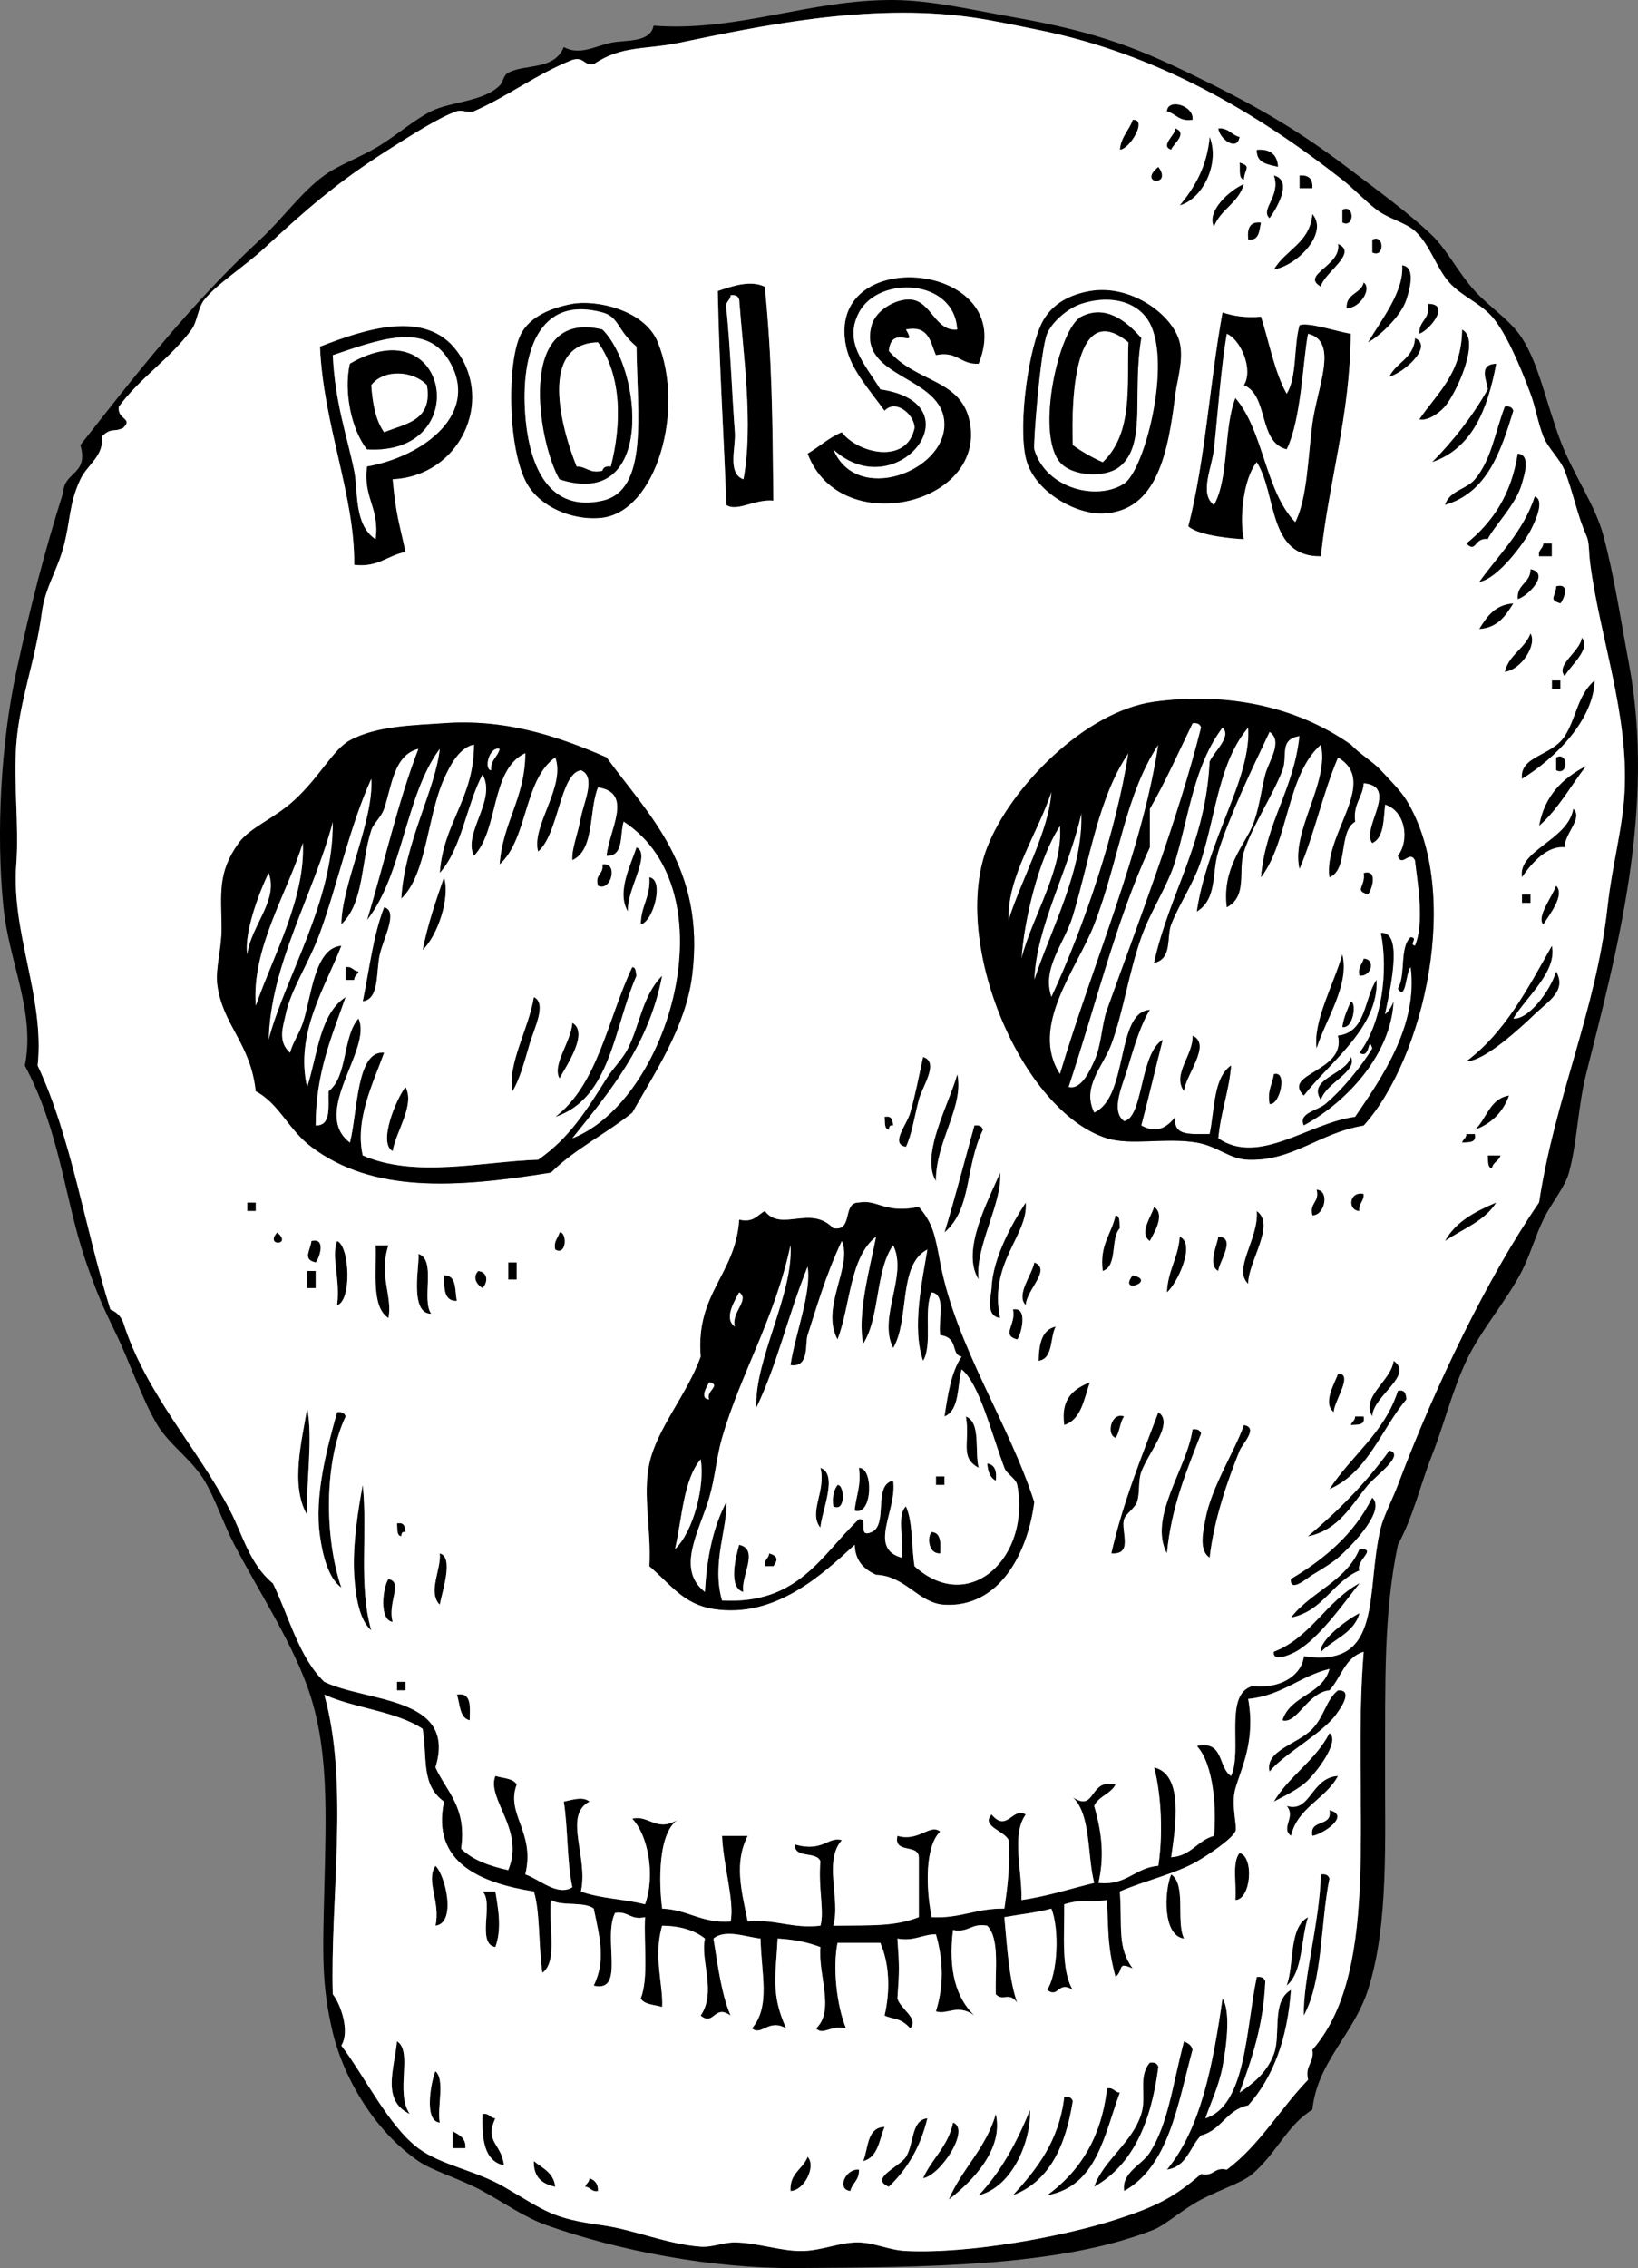
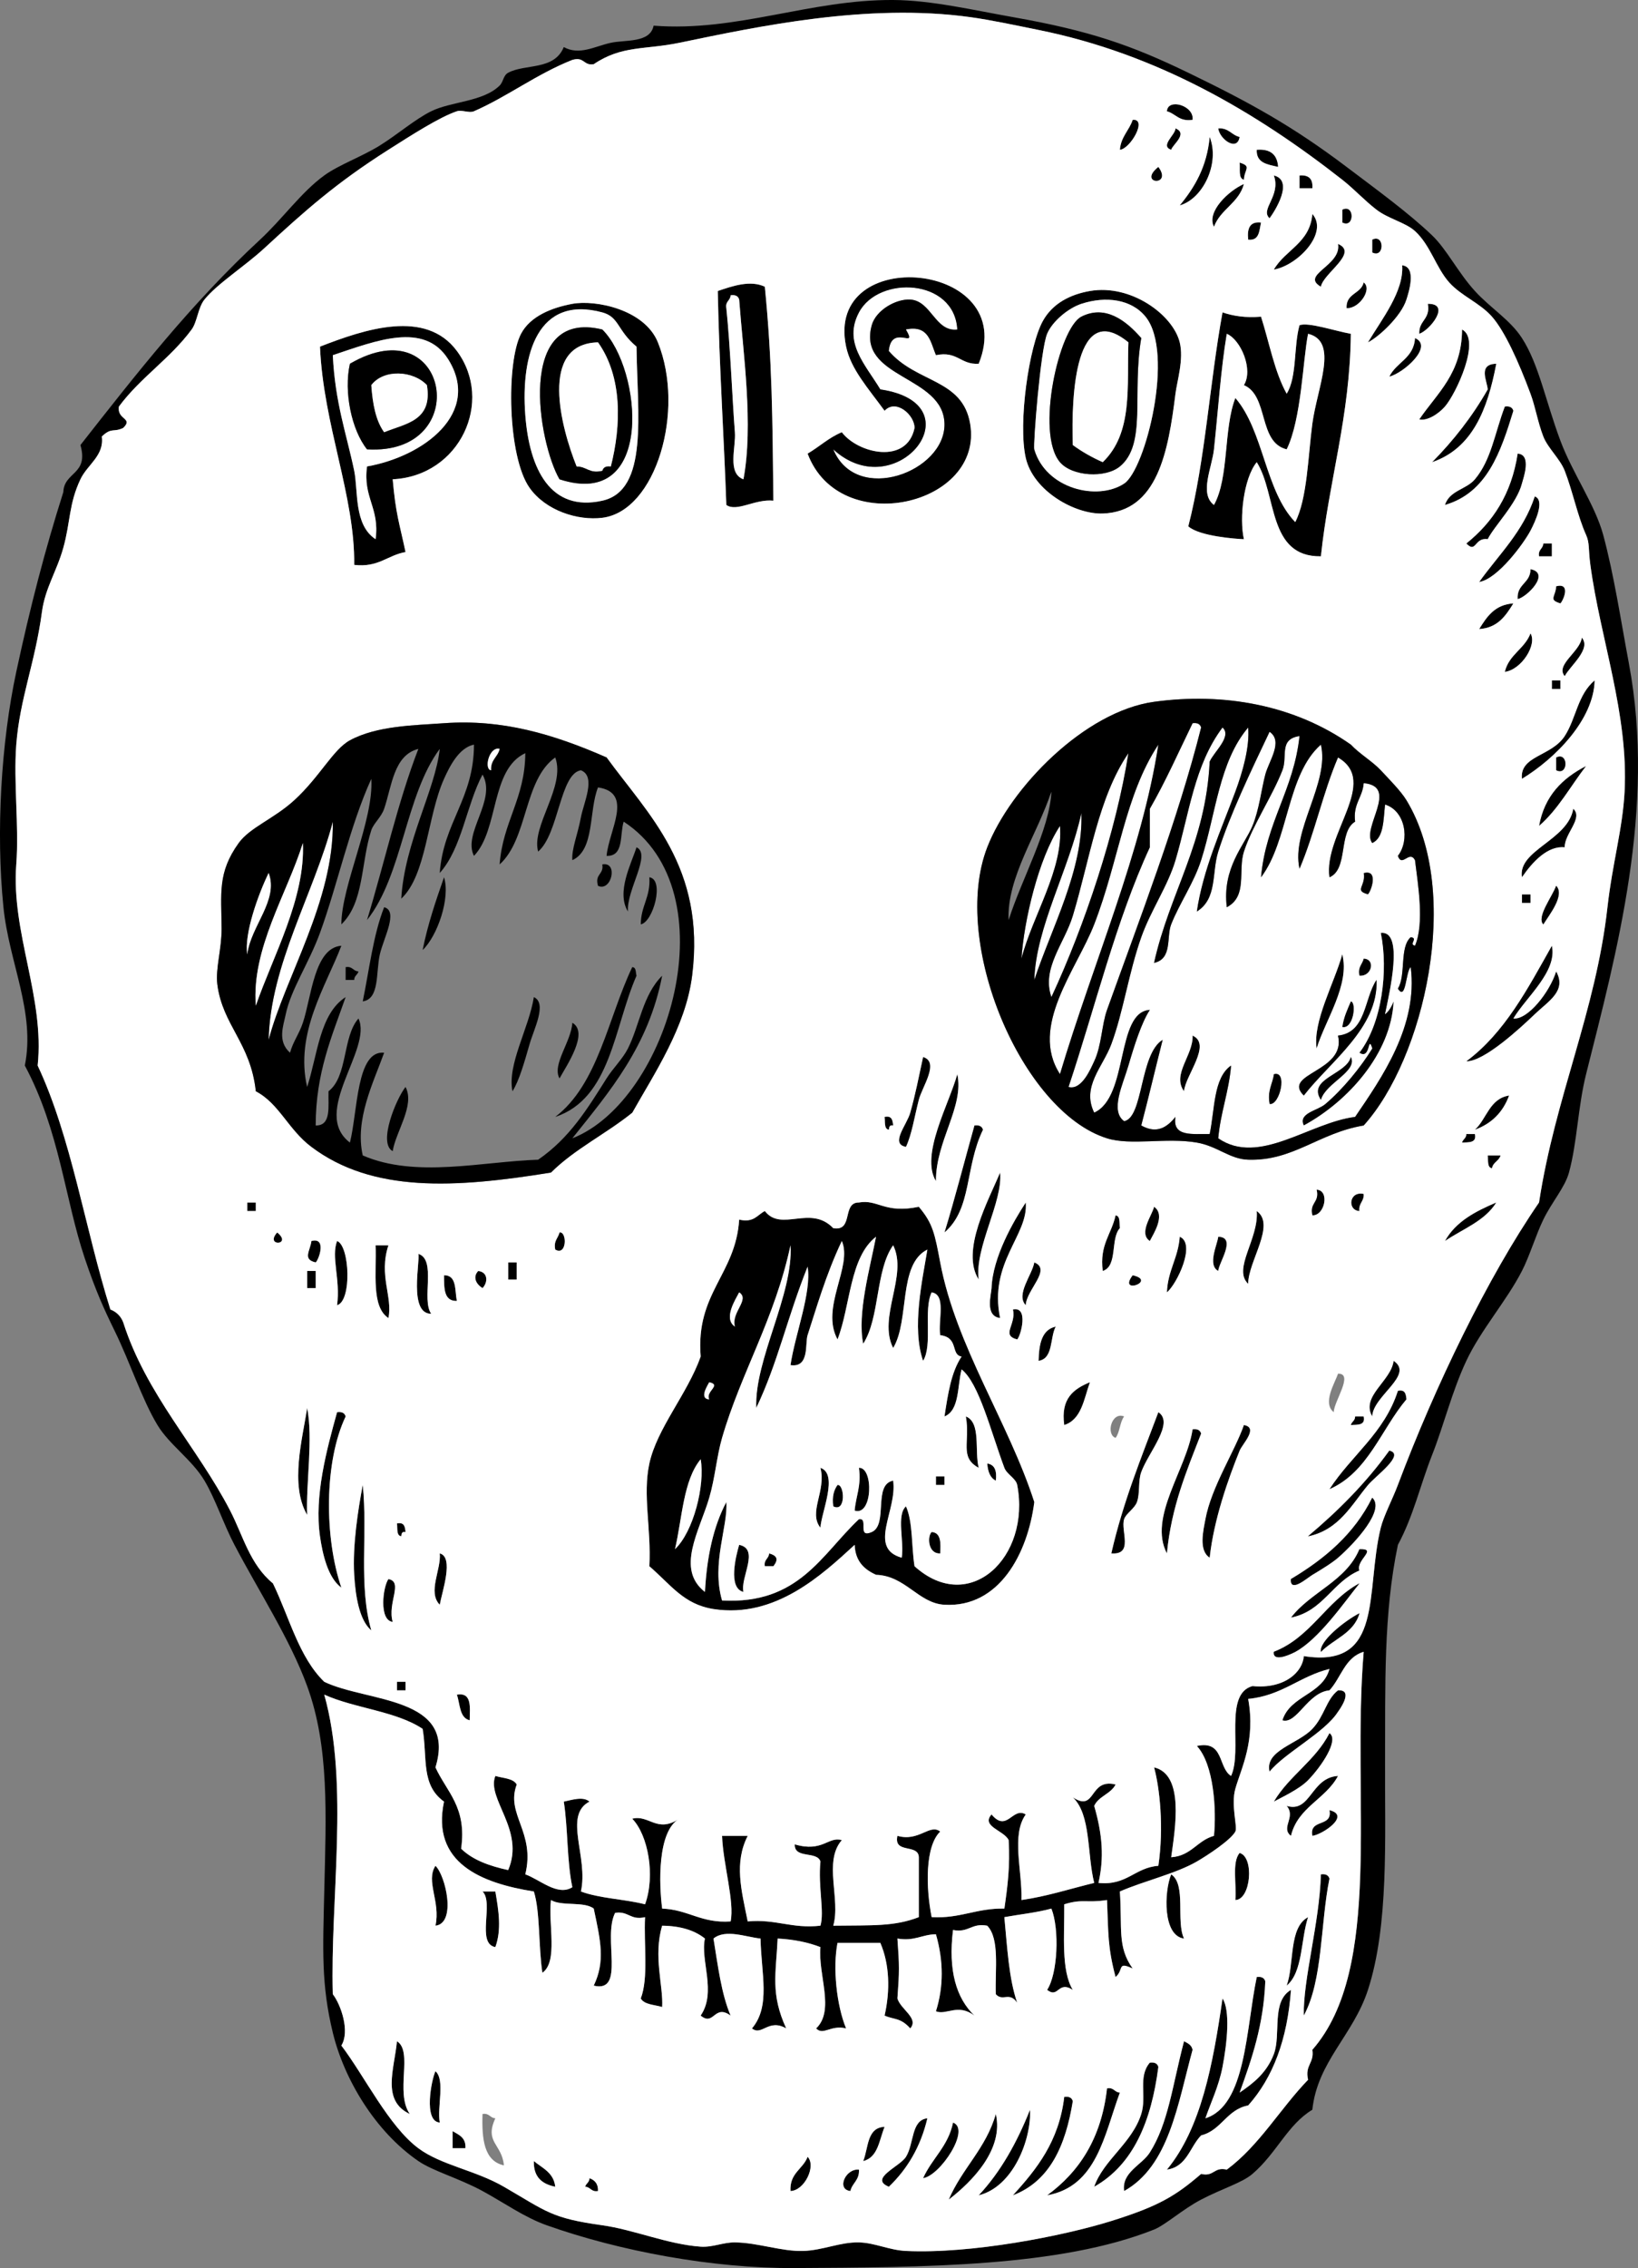
<svg xmlns="http://www.w3.org/2000/svg" version="1.1" id="Layer_1" width="236.921" height="327.909" viewBox="0 0 236.921 327.909" overflow="visible" enable-background="new 0 0 236.921 327.909" xml:space="preserve">
  <rect x="0" y="0" width="236.921" height="327.909" fill="#808080" stroke="none" />
  <g>
    <path fill-rule="evenodd" clip-rule="evenodd" d="M202.192,223.348c-2.101,10.044-1.81,20.245-1.856,31.554   c-0.045,10.974,0.563,23.433-2.475,32.79c-2.128,6.555-7.307,10.36-8.043,17.324c-3.601,2.173-5.143,6.266-8.661,9.28   c-1.511,1.293-4.342,2.103-7.425,3.712c-2.651,1.384-5.198,3.689-6.806,4.331c-13.618,5.431-33.422,5.458-51.97,5.568   c-11.882,0.07-25.339-2.449-35.884-6.188c-3.218-1.141-6.245-3.301-9.28-4.949c-3.402-1.848-7.161-2.876-9.28-4.331   c-6.282-4.313-10.748-11.868-12.374-18.561c-1.697-6.985-1.436-12.042-1.237-20.417c0.265-11.184,0.736-20.9-2.475-29.697   c-2.479-6.791-7.006-13.718-10.518-20.417c-1.583-3.02-2.756-6.638-4.331-9.28c-1.812-3.041-5.083-5.187-6.806-8.043   c-2.237-3.707-3.938-9.015-6.187-13.611c-1.569-3.205-2.747-5.797-4.331-10.518c-2.882-8.589-3.629-18.443-8.662-27.841   c1.556-7.7-2.284-14.88-3.094-22.892c-1.101-10.887-0.334-23.832,1.856-34.028c2.015-9.38,4.133-17.566,6.806-25.985   c0.109-2.984,3.7-2.487,2.475-6.806c8.066-10.28,16.045-20.5,25.985-29.697c3.238-2.996,5.951-6.865,9.28-9.28   c2.134-1.548,5.423-2.702,8.043-4.331c2.518-1.565,5.085-3.794,7.424-4.949c2.897-1.431,7.5-1.352,9.899-3.712   c0.553-0.544,0.513-1.465,1.238-1.856c2.454-1.326,6.646-0.295,8.043-3.712c2.269,1.248,4.458-0.104,6.805-0.619   c2.093-0.458,5.69,0.067,6.187-2.475c12.074,0.932,22.543-3.78,34.646-3.712c5.53,0.031,11.575,1.46,17.323,2.475   c11.106,1.961,17.111,4.046,25.366,8.043c8.88,4.298,15.063,7.694,22.892,13.611c4.269,3.226,8.992,6.663,12.374,9.899   c2.125,2.033,3.738,5.354,6.188,8.043c2.264,2.486,5.088,4.15,6.806,6.806c2.447,3.785,3.415,9.088,5.567,14.849   c1.763,4.716,5.005,9.24,6.188,13.611c1.558,5.761,2.547,12.351,3.712,18.561c3.95,21.048-1.81,41.948-6.187,59.394   c-1.186,4.723-1.295,9.937-2.476,14.229c-0.598,2.178-2.474,4.252-3.712,6.806c-1.114,2.299-1.977,5.253-3.093,7.425   c-2.236,4.35-5.952,8.532-8.043,12.992c-2.092,4.462-3.25,9.307-4.95,13.611C205.41,214.741,204.449,219.164,202.192,223.348z    M199.717,220.874c0.42-1.697,1.703-4.137,2.475-6.187c5.375-14.286,12.991-30.043,20.417-40.834   c2.343-15.323,8.204-27.569,9.898-42.689c0.712-6.351,2.195-11.314,2.476-16.705c0.582-11.211-3.513-22.098-4.95-32.791   c-0.306-2.275-0.087-3.153-0.618-4.331c-1.236-2.739-1.938-6.315-3.094-9.28c-0.667-1.711-2.447-3.28-3.094-4.949   c-0.811-2.095-1.126-4.225-1.855-6.187c-1.727-4.644-3.715-9.031-5.568-11.137c-1.763-2.001-4.443-2.996-6.188-4.949   c-1.906-2.137-2.717-5.391-4.949-7.424c-1.36-1.239-3.861-1.777-5.568-3.094c-1.782-1.375-3.205-2.963-4.949-4.331   c-12.426-9.744-26.742-18.189-43.927-21.654c-3.353-0.676-6.803-1.428-9.899-1.856c-14.869-2.054-30.737,1.367-42.071,3.712   c-5.001,1.035-8.294,0.344-12.374,3.094c-1.491,0.253-1.345-1.13-3.093-0.619c-5.116,2.015-9.423,5.326-14.23,7.424   c-0.695,0.303-1.753-0.244-2.475,0c-2.531,0.856-6.583,3.462-9.899,5.568c-7.627,4.843-12.065,8.821-17.942,14.23   c-2.906,2.675-6.794,5.116-8.662,7.424c-0.938,1.16-1.042,3.225-1.856,4.331c-3.114,4.227-7.395,6.917-10.518,11.137   c-0.305,1.942,2.133,1.634,0.619,3.093c-1.437,0.691-1.656-0.132-3.093,1.238c0.373,2.777-2.086,4.052-3.093,6.187   c-1.692,3.587-1.426,6.132-2.475,9.899c-0.95,3.411-2.63,5.815-3.093,9.28c-0.982,7.343-3.204,12.534-3.712,19.179   c-0.417,5.453,0.417,11.805,0,17.323c-0.749,9.91,4.131,19.208,3.094,29.079c4.883,10.378,6.861,23.661,10.518,35.266   c0.891,0.346,1.51,0.965,1.856,1.855c3.323,10.429,10.699,18.017,15.467,27.223c1.852,3.575,2.84,7.77,6.187,10.518   c2.359,4.859,3.755,10.681,7.424,14.23c6.179,2.983,19.256,2.071,16.086,12.373c1.61,3.547,4.573,5.738,3.712,11.756   c1.665,1.635,4.096,2.503,6.806,3.093c2.48-5.781-3.189-10.304-1.856-13.61c1.102,0.342,2.569,0.317,3.094,1.237   c-1.638,4.312,2.733,6.875,1.237,12.992c2.036,0.695,4.673,3.222,6.806,1.856c-0.799-3.738-0.621-8.453-1.237-12.374   c1.043-0.201,2.78-0.826,3.712,0c-3.839,2.012-0.114,8.017-1.237,12.992c2.698,1.014,6.326,1.098,9.28,1.856   c1.518-4.192,0.427-10.035-1.856-12.374c2.427-0.638,3.557,2.144,6.806,0c-3.193,1.805-2.936,9.498-2.475,12.992   c3.774,0.145,5.678,2.159,9.899,1.856c0.594-2.824-1.087-8.277-1.238-12.374c1.238,0,2.475,0,3.712,0   c-1.983,3.903-0.928,7.81,0,12.374c4.089-0.377,6.343,1.081,10.518,0.618c0.601-2.017-0.364-5.677,0-9.28   c-0.491-1.571-3.791-0.334-3.712-2.475c4.062,1.181,4.828-1.195,6.806-0.618c-2.709,3.091-0.133,8.556-1.238,12.373   c5.725-0.075,8.821,0.133,12.375-1.237c0-2.887,0-5.774,0-8.661c-0.055-2.009-3.689-0.436-3.094-3.094   c3.128,0.904,4.681-1.815,6.187-0.618c-2.219,2.151-2.074,8.162-1.237,12.373c4.148,0.23,6.51-1.326,10.518-1.237   c0.444-3.062,0.85-6.162,0.619-9.898c-0.661-1.412-4.034-1.972-2.475-3.713c2.245,2.687,3.028-1.157,4.949,0   c-2.125,2.972-0.498,8.078-0.619,12.374c3.781-0.55,7.031-1.63,10.519-2.475c-1.045-4.111-0.439-9.872-3.094-12.374   c3.419,2.229,2.276-2.816,6.187-1.855c-0.688,1.374-2.448,1.676-3.093,3.093c1.208,4.194,1.437,7.513,0.618,11.137   c4.13,0.418,5.217-2.207,8.662-2.475c0.825-5.625,0.179-11.328-0.619-14.23c4.392,1.034,3.059,8.742,2.475,12.993   c2.904-0.19,3.76-2.427,6.188-3.094c0.361-3.687,0.02-10.288-2.475-12.992c3.964-0.871,3.038,3.148,4.949,4.331   c1.697-3.665-1.117-11.842,3.094-12.993c4.647,0.461,7.275-2.049,7.424-4.331C200.262,241.266,197.442,230.059,199.717,220.874z    M178.681,258.614c-0.67,2.357,0.353,5.534,0,6.188c-0.655,1.214-3.988,3.417-5.567,4.33c-3.057,1.767-7.523,2.766-11.137,4.331   c0.367,5.323-0.403,7.974,1.855,11.137c-2.301-1.046-1.213,0.132-2.475,1.237c-1.15-4.351-1.035-6.257-1.237-11.137   c-3.076,0.467-3.481-0.22-6.187,0.619c0.042,4.494-0.473,9.547,1.237,12.373c-2.173-1.403-2.035,1.305-3.712,0   c1.525-2.329,1.812-8.715,0.618-11.755c-2.102,0.579-4.534,0.828-6.806,1.237c0.417,4.327,0.641,8.847,1.856,12.374   c-1.135-1.673-2.095-0.107-3.094-1.237c-0.12-3.592,0.585-8.009-1.237-9.899c-2.294-0.438-2.655,1.058-4.949,0.619   c-0.723,5.878,0.47,9.842,3.094,12.374c-2.403-1.807-4.043-0.01-5.568-0.619c1.116-3.512,1.121-7.255,0-11.137   c-2.037,0.026-3.08,1.045-5.568,0.619c0.287,3.97,0.287,4.691,0,8.662c0.469,1.604,3.148,2.855,1.855,4.33   c-1.408-1.591-2.396-1.25-3.712-1.855c0.829-3.64,0.716-7.452-0.619-10.518c-2.062,0-4.125,0-6.187,0   c-0.715,3.565-0.133,9.067,1.238,12.373c-2.258-0.549-3.295,1.093-4.331,0c2.737-2.608,0.254-7.726,0.619-11.755   c-1.785-0.689-3.836-1.113-6.187-1.237c-0.246,5.134-1.049,8,1.238,12.992c-2.56-1.478-3.543,1.156-4.95,0   c2.729-3.231,1.331-7.895,1.237-12.992c-2.033-0.192-5.066-1.43-6.806,0c0.639,3.898,1.123,7.952,2.475,11.137   c-2.378-1.727-2.399,1.614-4.331,0c2.337-3.396-0.085-8.027,0.619-11.137c-1.491-1.189-3.535-1.826-6.187-1.856   c-1.317,4.412,0.188,8.719,0,11.756c-1.102-0.343-2.569-0.318-3.093-1.237c1.142-2.982,0.42-7.83,0.619-11.756   c-2.146,0.496-2.378-0.921-4.331-0.618c-1.832,3.596,1.549,11.637-3.093,10.518c1.684-3.499,0.997-6.482,0-11.137   c-1.39-1.085-4.654-0.296-6.187-1.237c-0.419,3.499,1.059,8.896-1.237,10.518c-0.571-3.589-0.31-8.861-1.237-11.755   c-7.606-1.207-14.865-4.125-12.993-12.992c-3.376-2.424-2.38-6.309-3.093-10.518c-3.828-2.565-9.828-2.959-14.23-4.95   c3.639,12.916,0.837,29.657,1.237,43.309c1.188,1.542,2.505,5.39,1.237,7.425c3.37,4.438,6.853,11.658,11.137,14.848   c3.299,2.457,8.235,3.169,12.374,5.568c6.228,3.61,6.845,4.537,14.23,5.568c4.59,0.641,9.456,2.757,14.23,3.094   c1.715,0.121,3.262-0.637,4.95-0.619c3.297,0.034,6.805,1.341,9.899,1.237c2.83-0.094,5.345-1.298,8.043-1.237   c2.271,0.052,4.387,1.126,6.806,1.237c9.481,0.438,22.712-2.153,29.697-4.33c6.91-2.154,9.329-3.658,12.992-6.806   c1.893,0.448,1.82-1.067,3.712-0.619c4.731-3.519,7.701-8.798,11.756-12.992c-0.497-2.146,0.921-2.378,0.618-4.331   c10.337-11.827,5.659-36.349,7.425-57.538c-2.718,0.788-3.26,3.752-4.95,5.568c-3.167,0.303-4.712,4.952-6.806,4.331   c1.132-3.612,5.797-3.691,6.806-7.425c-4.307,1.055-6.863,3.861-11.755,4.331C181.63,251.698,179.553,255.551,178.681,258.614z" />
    <path fill-rule="evenodd" clip-rule="evenodd" d="M172.495,17.325c-1.946,0.296-2.419-0.881-3.712-1.237   C168.889,14.143,172.76,15.244,172.495,17.325z" />
    <path fill-rule="evenodd" clip-rule="evenodd" d="M163.833,17.325c2.204-0.191-0.363,4.23-1.855,4.331   C162.138,19.754,163.319,18.873,163.833,17.325z" />
    <path fill-rule="evenodd" clip-rule="evenodd" d="M170.02,18.562c1.873,0.756-0.438,2.361-0.619,3.093   C167.721,21.092,170.032,19.487,170.02,18.562z" />
    <path fill-rule="evenodd" clip-rule="evenodd" d="M176.207,18.562c1.539-0.096,1.916,0.972,3.094,1.237   C178.95,21.984,176.39,20.114,176.207,18.562z" />
    <path fill-rule="evenodd" clip-rule="evenodd" d="M174.969,19.799c1.502,3.783-0.942,8.946-4.331,9.899   C172.782,27.098,174.567,24.14,174.969,19.799z" />
    <path fill-rule="evenodd" clip-rule="evenodd" d="M181.775,21.655c2.018-0.161,2.978,0.734,3.094,2.475   C183.362,23.781,181.686,23.601,181.775,21.655z" />
    <path fill-rule="evenodd" clip-rule="evenodd" d="M179.3,23.511c1.8,0.538,0.695,0.926,0.618,2.475   C179.08,25.795,179.406,24.437,179.3,23.511z" />
    <path fill-rule="evenodd" clip-rule="evenodd" d="M167.545,24.13C169.702,27.028,164.423,26.622,167.545,24.13L167.545,24.13z" />
    <path fill-rule="evenodd" clip-rule="evenodd" d="M184.25,25.368c2.97,0.724,0.137,5.185-0.618,6.187   C182.201,30.282,185.32,28.329,184.25,25.368z" />
    <path fill-rule="evenodd" clip-rule="evenodd" d="M187.961,25.368c1.351-0.112,1.969,0.506,1.856,1.856c-0.618,0-1.237,0-1.856,0   C187.961,26.605,187.961,25.986,187.961,25.368z" />
    <path fill-rule="evenodd" clip-rule="evenodd" d="M179.918,26.605c-0.739,2.766-3.384,3.627-4.33,6.187   C174.458,30.608,177.748,27.544,179.918,26.605z" />
    <path fill-rule="evenodd" clip-rule="evenodd" d="M194.149,30.317c1.805-0.909,1.805,2.766,0,1.856   C194.149,31.554,194.149,30.936,194.149,30.317z" />
    <path fill-rule="evenodd" clip-rule="evenodd" d="M189.818,30.936c2.38,2.667-2.01,7.396-5.568,8.043   C185.903,36.094,189.485,35.14,189.818,30.936z" />
    <path fill-rule="evenodd" clip-rule="evenodd" d="M182.394,32.173c-0.261,1.183-0.225,2.663-1.856,2.475   C180.363,33.03,180.763,31.987,182.394,32.173z" />
    <path fill-rule="evenodd" clip-rule="evenodd" d="M198.48,34.648c1.805-0.91,1.804,2.766,0,1.856   C198.48,35.885,198.48,35.267,198.48,34.648z" />
    <path fill-rule="evenodd" clip-rule="evenodd" d="M193.53,35.267c3.045,1.293-2.139,4.234-2.475,6.187   C188.011,39.723,194.085,38.412,193.53,35.267z" />
    <path fill-rule="evenodd" clip-rule="evenodd" d="M202.81,38.36c2.172,0.234,0.911,4.021,0.619,4.95   c-0.773,2.46-4.074,5.458-5.568,6.187C199.875,46.132,203.079,42.12,202.81,38.36z" />
    <path fill-rule="evenodd" clip-rule="evenodd" d="M110.625,41.454c1.077,10.881,1.103,19.054,1.237,30.935   c-2.666-0.28-5.287,1.686-6.806,0.619c-0.321-9.385-1.02-19.865-1.237-30.935C105.927,41.36,108.521,40.45,110.625,41.454z    M105.057,44.547c0.577,5.467,0.89,13.684,1.238,17.942c0.175,2.145-1.16,5.938,1.237,6.806c1.473-7.871-0.037-18.108-0.619-25.985   c-0.137-0.482-0.518-0.719-1.237-0.619C105.642,43.482,104.883,43.548,105.057,44.547z" />
    <path fill-rule="evenodd" clip-rule="evenodd" d="M197.243,40.835c1.299,0.942-0.652,3.844-2.476,3.712   C194.658,42.375,196.857,42.512,197.243,40.835z" />
    <path fill-rule="evenodd" clip-rule="evenodd" fill="#FFFFFF" d="M138.466,47.64c-3.197,0.385-3.758-4.153-6.806-4.331   c-2.052-0.12-4.963,1.522-5.568,3.712c-2.138,7.74,10.358,7.189,10.518,14.23c0.157,6.958-12.759,11.791-16.086,3.712   c9.162,8.395,20.959-6.568,6.806-8.662c-2.261-3.703-5.384-6.812-3.093-11.137C127.089,39.781,138.053,40.244,138.466,47.64z" />
    <path fill-rule="evenodd" clip-rule="evenodd" d="M157.646,42.072c5.911-1.031,12.001,3.415,12.992,7.424   c0.608,2.458-0.395,5.62-0.618,7.424c-1.035,8.345-2.58,17.057-10.518,17.323c-4.028,0.135-10.047-3.258-11.137-8.043   c-1.138-4.998,0.46-16.169,2.475-19.798C152.259,43.847,154.813,42.566,157.646,42.072z M151.459,48.259   c-0.975,2.335-2.039,16.075-1.856,16.705c1.655,5.696,9.1,7.504,12.992,4.949c3.083-2.023,7.339-18.915,3.094-24.129   c-2.065-2.537-5.763-3.008-9.28-1.856C154.505,44.552,152.206,46.469,151.459,48.259z" />
    <path fill-rule="evenodd" clip-rule="evenodd" fill="#FFFFFF" d="M105.676,42.691c0.719-0.101,1.101,0.137,1.237,0.619   c0.582,7.876,2.092,18.114,0.619,25.985c-2.397-0.868-1.062-4.661-1.237-6.806c-0.348-4.258-0.661-12.475-1.238-17.942   C104.883,43.548,105.642,43.482,105.676,42.691z" />
    <path fill-rule="evenodd" clip-rule="evenodd" d="M82.785,43.928c3.335-0.617,10.445,0.794,12.374,5.568   c3.983,9.857-0.27,24.403-8.043,25.366c-3.53,0.437-8.166-1.013-10.518-4.331c-3.196-4.509-3.393-18.168-1.237-22.272   C76.712,45.686,79.856,44.47,82.785,43.928z M87.115,45.166c-9.3-2.517-11.805,6.007-11.136,14.849   c0.593,7.835,3.658,14.036,11.136,12.374c6.726-1.495,5.066-12.504,4.95-22.273C89.242,47.76,89.583,45.833,87.115,45.166z" />
    <path fill-rule="evenodd" clip-rule="evenodd" fill="#FFFFFF" d="M156.409,43.928c3.518-1.152,7.215-0.681,9.28,1.856   c4.245,5.214-0.011,22.106-3.094,24.129c-3.893,2.555-11.337,0.747-12.992-4.949c-0.183-0.63,0.882-14.37,1.856-16.705   C152.206,46.469,154.505,44.552,156.409,43.928z M156.409,45.784c-3.245,1.652-6.655,16.864-3.094,21.036   c1.777,2.081,6.584,2.327,8.662,0.619c3.913-3.218,1.726-10.542,3.094-18.561C162.874,46.357,159.877,44.018,156.409,45.784z" />
    <path fill-rule="evenodd" clip-rule="evenodd" d="M206.523,43.928c3.403-0.06,0.294,3.826-1.237,4.331   C205.184,46.302,206.929,46.191,206.523,43.928z" />
    <path fill-rule="evenodd" clip-rule="evenodd" fill="#FFFFFF" d="M92.065,50.115c0.117,9.769,1.776,20.778-4.95,22.273   c-7.479,1.662-10.543-4.539-11.136-12.374c-0.669-8.841,1.836-17.366,11.136-14.849C89.583,45.833,89.242,47.76,92.065,50.115z    M80.928,69.294c13.863,4.533,11.903-16.033,6.187-21.654C74.541,44.586,77.864,64.062,80.928,69.294z" />
    <path fill-rule="evenodd" clip-rule="evenodd" d="M165.071,48.878c-1.368,8.019,0.819,15.343-3.094,18.561   c-2.078,1.708-6.885,1.462-8.662-0.619c-3.562-4.172-0.151-19.383,3.094-21.036C159.877,44.018,162.874,46.357,165.071,48.878z    M155.171,64.345c1.313,0.955,2.757,1.78,4.331,2.475c4.426-4.257,3.475-11.024,3.712-17.323   C155.612,43.273,154.916,56.868,155.171,64.345z" />
    <path fill-rule="evenodd" clip-rule="evenodd" d="M176.826,45.166c1.542,0.521,3.314,0.81,5.568,0.619   c1.204,3.746,1.943,7.955,3.712,11.137c1.514-2.405,0.995-6.841,1.855-9.899c1.256-0.488,5.103,0.829,7.425,1.238   c-0.128,12.04-3.171,21.164-4.331,32.172c-7.733,0.103-6.323-8.938-9.28-13.611c-1.909,2.346-2.54,8.125-1.856,11.136   c-1.07-0.04-6.399-0.404-8.043-1.856C174.324,66.586,174.975,55.276,176.826,45.166z M175.588,64.964   c-0.286,2.643-2.158,6.423,0,8.043c2.211-3.976,1.357-11.016,3.093-15.467c4.114,4.754,4.298,13.438,8.662,17.942   c1.744-3.348,1.858-9.649,2.475-14.23c0.716-5.318,3.862-11.894-0.618-12.992c-0.76,3.794-0.954,12.35-3.094,16.705   c-4.158-0.998-2.568-7.743-6.188-9.281c1.389-2.238-0.438-6.555-2.475-7.424C176.602,53.167,176.171,59.569,175.588,64.964z" />
    <path fill-rule="evenodd" clip-rule="evenodd" d="M56.799,69.294c0.443,5.059,0.969,6.323,1.856,10.518   c-2.628,0.465-3.917,2.27-7.424,1.856c0.122-9.96-4.458-20.184-4.95-31.553c6.534-2.549,15.292-5.449,19.798,0.619   C71.496,58.027,66.525,68.827,56.799,69.294z M64.842,51.971c-3.455-5.544-10.505-2.68-16.705-0.619   c0.336,6.942,1.997,11.421,3.094,16.705c0.601,2.896-0.081,7.821,3.093,9.899c0.621-4.539-1.858-5.979-1.237-10.518   C61.309,65.987,69.656,59.694,64.842,51.971z" />
    <path fill-rule="evenodd" clip-rule="evenodd" d="M87.115,47.64c5.716,5.622,7.676,26.188-6.187,21.654   C77.864,64.062,74.541,44.586,87.115,47.64z M86.497,49.497c-8.623,0.19-5.324,12.405-3.093,17.942   c1.458-0.014,1.821,1.066,3.712,0.619c0.137-0.482,0.518-0.719,1.237-0.619C89.877,61.43,90.022,54.449,86.497,49.497z" />
    <path fill-rule="evenodd" clip-rule="evenodd" fill="#FFFFFF" d="M163.214,49.497c-0.237,6.299,0.714,13.066-3.712,17.323   c-1.574-0.695-3.018-1.52-4.331-2.475C154.916,56.868,155.612,43.273,163.214,49.497z" />
    <path fill-rule="evenodd" clip-rule="evenodd" d="M211.472,47.64c2.807,1.437-0.858,9.274-2.475,11.137   c-0.929,1.069-2.572,2.124-3.712,1.856C207.868,56.823,211.444,54.005,211.472,47.64z" />
    <path fill-rule="evenodd" clip-rule="evenodd" fill="#FFFFFF" d="M53.087,67.438c-0.621,4.539,1.858,5.979,1.237,10.518   c-3.174-2.078-2.493-7.003-3.093-9.899c-1.097-5.284-2.758-9.762-3.094-16.705c6.2-2.062,13.25-4.926,16.705,0.619   C69.656,59.694,61.309,65.987,53.087,67.438z M50.613,52.59c-0.915,4.077,0.247,9.58,2.475,12.374   C68.614,65.909,65.009,44.194,50.613,52.59z" />
    <path fill-rule="evenodd" clip-rule="evenodd" fill="#FFFFFF" d="M177.444,48.259c2.037,0.869,3.863,5.186,2.475,7.424   c3.619,1.538,2.029,8.283,6.188,9.281c2.14-4.354,2.334-12.911,3.094-16.705c4.48,1.098,1.334,7.674,0.618,12.992   c-0.616,4.581-0.73,10.882-2.475,14.23c-4.364-4.504-4.548-13.188-8.662-17.942c-1.735,4.451-0.882,11.492-3.093,15.467   c-2.158-1.62-0.286-5.4,0-8.043C176.171,59.569,176.602,53.167,177.444,48.259z" />
    <path fill-rule="evenodd" clip-rule="evenodd" d="M204.667,48.878c2.763,1.188-1.705,5.102-3.712,5.568   C201.963,52.361,204.5,51.806,204.667,48.878z" />
    <path fill-rule="evenodd" clip-rule="evenodd" fill="#FFFFFF" d="M88.353,67.438c-0.719-0.101-1.101,0.137-1.237,0.619   c-1.891,0.447-2.254-0.632-3.712-0.619c-2.231-5.537-5.53-17.751,3.093-17.942C90.022,54.449,89.877,61.43,88.353,67.438z" />
    <path fill-rule="evenodd" clip-rule="evenodd" d="M53.087,64.964c-2.228-2.794-3.39-8.297-2.475-12.374   C65.009,44.194,68.614,65.909,53.087,64.964z M53.706,55.683c0.187,2.701,0.643,5.131,1.856,6.806   c3.069-1.261,7.048-1.613,6.187-6.806C59.786,53.583,55.518,53.303,53.706,55.683z" />
    <path fill-rule="evenodd" clip-rule="evenodd" fill="#FFFFFF" d="M61.749,55.683c0.861,5.192-3.118,5.544-6.187,6.806   c-1.213-1.674-1.669-4.105-1.856-6.806C55.518,53.303,59.786,53.583,61.749,55.683z" />
    <path fill-rule="evenodd" clip-rule="evenodd" d="M217.659,58.777c0.72-0.101,1.102,0.137,1.237,0.619   c-1.84,5.997-3.823,11.849-9.898,13.611c0.668-2.113,3.068-2.217,4.331-3.712C215.714,66.469,216.208,62.562,217.659,58.777z" />
    <path fill-rule="evenodd" clip-rule="evenodd" d="M219.515,65.583c2.082,0.131,0.818,3.561,0.619,4.331   c-0.756,2.917-4.011,6.14-4.95,8.043c-1.942-0.305-1.635,2.133-3.093,0.619C215.865,75.543,218.617,71.49,219.515,65.583z" />
    <path fill-rule="evenodd" clip-rule="evenodd" d="M221.99,71.77c1.513,0.541,0.062,3.652-0.618,4.949   c-0.952,1.813-4.732,6.997-7.425,7.424C216.78,80.171,220.309,76.895,221.99,71.77z" />
    <path fill-rule="evenodd" clip-rule="evenodd" d="M223.227,78.575c0.413,0,0.825,0,1.237,0c0,0.619,0,1.238,0,1.856   c-0.618,0-1.237,0-1.855,0C222.434,79.432,223.193,79.366,223.227,78.575z" />
    <path fill-rule="evenodd" clip-rule="evenodd" d="M221.372,82.287c2.979,0.585-0.536,4.059-1.856,4.331   C219.359,84.399,221.373,84.351,221.372,82.287z" />
    <path fill-rule="evenodd" clip-rule="evenodd" d="M225.083,84.762c2.16-0.554,1.057,2.018,0.618,2.475   C223.903,86.699,225.006,86.311,225.083,84.762z" />
    <path fill-rule="evenodd" clip-rule="evenodd" d="M218.896,87.237c-1.108,1.778-2.244,3.53-4.949,3.712   C215.056,89.17,216.191,87.418,218.896,87.237z" />
    <path fill-rule="evenodd" clip-rule="evenodd" d="M221.372,91.567c0.989,1.637-1.312,5.267-3.713,5.568   C218.242,94.625,220.533,93.822,221.372,91.567z" />
    <path fill-rule="evenodd" clip-rule="evenodd" d="M228.795,92.186c1.411,1.653-1.687,4.062-2.475,5.568   C224.924,96.116,228.549,94.235,228.795,92.186z" />
    <path fill-rule="evenodd" clip-rule="evenodd" d="M224.464,98.373c0.413,0,0.825,0,1.237,0c0,0.413,0,0.825,0,1.237   c-0.412,0-0.824,0-1.237,0C224.464,99.198,224.464,98.786,224.464,98.373z" />
    <path fill-rule="evenodd" clip-rule="evenodd" d="M220.134,112.603c-0.357-3.369,4.256-3.215,6.187-6.187   c1.662-2.559,1.858-5.99,4.331-8.043C230.521,104.022,225.006,109.635,220.134,112.603z" />
    <path fill-rule="evenodd" clip-rule="evenodd" fill="#FFFFFF" d="M172.495,104.56c0.72-0.101,1.101,0.137,1.237,0.619   c-3.339,13.301-8.951,27.844-13.611,40.833c-0.776,2.164-0.779,5.16-1.855,7.424c-0.474,0.996-1.789,4.252-3.713,3.713   c3.868-11.6,6.862-24.073,11.756-34.647c0-1.856,0-3.712,0-5.568C168.572,113.011,170.473,108.726,172.495,104.56z" />
    <path fill-rule="evenodd" clip-rule="evenodd" fill="#FFFFFF" d="M167.545,107.653c-2.364,15.502-9.353,31.333-14.23,47.639   c-4.478-6.886,2.441-15.175,4.95-21.654C161.853,124.368,162.69,114.99,167.545,107.653z" />
    <path fill-rule="evenodd" clip-rule="evenodd" fill="#FFFFFF" d="M163.214,108.891c-1.751,11.243-6.354,24.993-11.137,35.265   c-1.464-4.167,1.885-7.761,3.094-11.755C157.609,124.344,158.836,115.286,163.214,108.891z" />
    <path fill-rule="evenodd" clip-rule="evenodd" d="M225.083,109.509c1.805-0.909,1.805,2.766,0,1.856   C225.083,110.747,225.083,110.128,225.083,109.509z" />
    <path fill-rule="evenodd" clip-rule="evenodd" d="M229.415,110.747c-2.249,2.907-4.039,6.273-6.806,8.662   C223.394,115.039,226.007,112.496,229.415,110.747z" />
-     <path fill-rule="evenodd" clip-rule="evenodd" fill="#FFFFFF" d="M152.078,114.459c-0.272,5.506-4.306,12.602-6.187,18.561   C145.575,126.924,150.15,120.371,152.078,114.459z" />
+     <path fill-rule="evenodd" clip-rule="evenodd" fill="#FFFFFF" d="M152.078,114.459C145.575,126.924,150.15,120.371,152.078,114.459z" />
    <path fill-rule="evenodd" clip-rule="evenodd" d="M227.558,116.934c1.495,1.337-1.303,3.612-1.237,5.568   c-2.443-0.252-4.602,2.029-6.187,4.331C219.503,122.894,226.772,121.516,227.558,116.934z" />
    <path fill-rule="evenodd" clip-rule="evenodd" fill="#FFFFFF" d="M48.138,118.79c0.194,11.412-6.905,22.503-9.28,31.553   C39.095,139.443,45.384,129.236,48.138,118.79z" />
    <path fill-rule="evenodd" clip-rule="evenodd" d="M92.065,122.502c2.204,0.994-1.48,6.186-1.237,9.28   C89.101,129.002,91.316,124.864,92.065,122.502z" />
    <path fill-rule="evenodd" clip-rule="evenodd" d="M87.115,124.977c2.356-0.461,1.338,4.007-0.619,3.094   C85.985,126.322,87.369,126.467,87.115,124.977z" />
    <path fill-rule="evenodd" clip-rule="evenodd" d="M197.243,126.214c2.229-0.593,1.097,2.67,0.618,3.093   C195.784,128.742,197.554,128.157,197.243,126.214z" />
    <path fill-rule="evenodd" clip-rule="evenodd" d="M64.224,126.833c0.944,3.02-0.969,8.506-3.093,10.517   C61.884,133.567,63.053,130.199,64.224,126.833z" />
    <path fill-rule="evenodd" clip-rule="evenodd" d="M93.921,126.833c2.237,0.314,0.555,6.491-1.237,6.805   C92.688,130.961,94.12,129.712,93.921,126.833z" />
    <path fill-rule="evenodd" clip-rule="evenodd" d="M220.134,129.308c0.412,0,0.824,0,1.237,0c0,0.413,0,0.825,0,1.237   c-0.413,0-0.825,0-1.237,0C220.134,130.132,220.134,129.72,220.134,129.308z" />
    <path fill-rule="evenodd" clip-rule="evenodd" d="M55.562,131.164c2.099,0.534-0.075,4.441-0.619,6.806   c-0.598,2.603-0.004,6.461-2.475,6.806C53.419,140.157,53.988,135.158,55.562,131.164z" />
    <path fill-rule="evenodd" clip-rule="evenodd" d="M198.48,151.581c-0.66-2.106-0.192,1.722-1.856,0.618   c3.256-4.243,4.216-11.877,3.094-17.323c3.418-0.391,1.236,8.723,0.618,11.755c0.578-0.454,0.938-1.125,1.237-1.856   c-0.342,7.498-6.568,14.464-12.992,17.942c-0.873-1.795,1.962-2.138,3.094-3.094C194.226,157.466,196.792,154.315,198.48,151.581z" />
    <path fill-rule="evenodd" clip-rule="evenodd" d="M224.464,136.732c0.82,3.718-3.711,7.417-5.568,10.518   c2.085,0.213,5.254-3.809,6.188-6.806c1.564,2.812-1.1,4.276-3.094,6.188c-2.124,2.035-7.356,6.875-9.898,6.805   C217.651,149.304,220.972,142.932,224.464,136.732z" />
    <path fill-rule="evenodd" clip-rule="evenodd" d="M194.149,137.969c1.126,4.435-2.455,9.5-3.712,13.611   C189.855,147.69,192.977,142.167,194.149,137.969z" />
    <path fill-rule="evenodd" clip-rule="evenodd" d="M197.243,138.588c1.757,0.073,1.188,2.638-0.619,2.475   C196.362,139.77,197.047,139.424,197.243,138.588z" />
    <path fill-rule="evenodd" clip-rule="evenodd" d="M49.994,139.826c1-0.175,1.065,0.584,1.856,0.618   c-0.118,0.501-0.621,0.617-0.619,1.237c-0.413,0-0.825,0-1.238,0C49.994,141.063,49.994,140.444,49.994,139.826z" />
    <path fill-rule="evenodd" clip-rule="evenodd" d="M91.446,139.826c0.602,0.017,0.48,0.757,0.619,1.237   c-3.274,7.45-3.697,17.751-11.755,20.416C86.517,156.756,87.921,147.231,91.446,139.826z" />
    <path fill-rule="evenodd" clip-rule="evenodd" d="M77.216,144.156c1.953,0.9,0.026,4.557-0.619,6.806   c-0.728,2.539-1.515,5.324-2.475,6.806C73.338,153.879,76.525,148.628,77.216,144.156z" />
    <path fill-rule="evenodd" clip-rule="evenodd" d="M195.386,144.775c0.868,0.123,0.394,4.047-1.237,3.712   C194.352,147.041,194.892,145.931,195.386,144.775z" />
    <path fill-rule="evenodd" clip-rule="evenodd" d="M82.785,147.869c2.44,1.413-0.821,6.161-1.856,8.043   C79.804,153.937,82.622,150.612,82.785,147.869z" />
    <path fill-rule="evenodd" clip-rule="evenodd" d="M172.495,149.724c2.835,1.26-1.052,5.756-1.237,8.043   C169.463,155.327,172.621,152.552,172.495,149.724z" />
    <path fill-rule="evenodd" clip-rule="evenodd" d="M133.517,152.818c2.425,0.731-0.136,4.301-0.618,6.187   c-0.652,2.544-1.012,4.994-1.856,6.806c-2.354-0.42,0.116-3.151,0.618-4.949C132.472,157.956,132.801,156.081,133.517,152.818z" />
    <path fill-rule="evenodd" clip-rule="evenodd" d="M138.466,155.292c1.012,4.731-3.127,9.653-3.093,15.468   C133.071,166.983,137.276,159.637,138.466,155.292z" />
    <path fill-rule="evenodd" clip-rule="evenodd" d="M184.25,155.292c2.047-0.604,0.895,4.555-0.618,4.331   C183.272,157.615,184.052,156.745,184.25,155.292z" />
    <path fill-rule="evenodd" clip-rule="evenodd" d="M58.656,157.149c1.395,2.652-1.401,6.42-1.856,9.28   C54.631,165.285,57.313,158.85,58.656,157.149z" />
    <path fill-rule="evenodd" clip-rule="evenodd" d="M218.278,158.386c-0.883,2.417-2.532,4.066-4.949,4.949   C215.051,161.758,215.431,158.839,218.278,158.386z" />
    <path fill-rule="evenodd" clip-rule="evenodd" d="M127.949,161.479c1.053-0.227,1.167,0.483,1.237,1.238   c-0.526-0.114-0.583,0.241-0.618,0.618C127.842,163.236,128.046,162.208,127.949,161.479z" />
    <path fill-rule="evenodd" clip-rule="evenodd" d="M140.942,162.717c0.719-0.101,1.101,0.136,1.237,0.618   c-2.654,5.488-1.557,11.413-5.568,14.849C138.155,173.128,139.5,167.875,140.942,162.717z" />
    <path fill-rule="evenodd" clip-rule="evenodd" d="M212.091,163.955c0.412,0,0.824,0,1.237,0c0.289,1.32-0.884,1.178-1.856,1.237   C211.589,164.691,212.093,164.575,212.091,163.955z" />
    <path fill-rule="evenodd" clip-rule="evenodd" d="M215.184,167.047c0.619,0,1.237,0,1.856,0c-0.219,0.812-1.089,0.974-1.237,1.856   C215.078,168.804,215.281,167.776,215.184,167.047z" />
    <path fill-rule="evenodd" clip-rule="evenodd" d="M144.654,169.522c0.438,4.217-3.715,10.873-3.094,15.468   C138.896,180.851,143.03,173.434,144.654,169.522z" />
    <path fill-rule="evenodd" clip-rule="evenodd" d="M190.437,171.998c1.929,0.095,1.189,3.784-0.619,3.712   C189.37,173.817,190.885,173.889,190.437,171.998z" />
    <path fill-rule="evenodd" clip-rule="evenodd" d="M197.243,172.616c0.078,1.109-0.758,1.306-0.619,2.475   C194.829,174.979,195.132,172.15,197.243,172.616z" />
    <path fill-rule="evenodd" clip-rule="evenodd" d="M132.899,174.472c2.033,2.397,2.31,3.894,3.093,8.043   c2.291,12.142,9.908,23.148,13.611,34.646c-0.945,7.41-5.058,15.297-12.992,14.849c-3.789-0.214-5.615-4.188-9.899-4.331   c-1.704-0.771-3.001-1.948-3.093-4.331c-4.679,4.288-11.463,10.674-20.417,9.281c-4.336-0.676-6.183-3.532-9.28-6.188   c0.288-5.462-0.988-10.281,0-14.849c1.102-5.097,5.492-10.037,7.424-15.467c-0.75-9.205,5.066-11.845,5.568-19.799   c2.14,0.49,2.612-0.688,3.712-1.237c2.408,3.094,6.586-0.975,9.899,2.475c2.983,0.508,1.209-3.739,3.712-3.712   C126.981,173.357,127.946,175.509,132.899,174.472z M104.438,207.881c-0.775,2.673-1.008,5.779-1.856,8.662   c-1.415,4.811-4.878,10.307-0.619,13.61c0.266-5.096,1.231-9.493,3.093-12.992c0.253,3.534-2.181,8.855-0.619,14.229   c11.112,0.595,14.38-6.654,19.798-11.755c1.482-0.245-0.343,2.818,1.856,1.856c2.42-1.086,0.134-6.878,3.093-7.425   c0.625,4.279-3.723,9.745,1.237,11.137c0.396-2.286-0.801-6.163,0.619-7.424c1.017,2.282,0.779,5.819,1.237,8.661   c7.954,7.172,16.847-1.32,14.849-11.755c-0.181-0.942-1.506-1.536-1.856-2.475c-1.961-5.261-3.658-12.216-6.187-14.23   c-0.635,2.459-0.278,5.909-2.475,6.806c0.489-3.223,0.976-6.448,2.475-8.661c-1.615-0.25-0.354-2.751-3.094-3.094   c-0.33-2.145,0.919-5.868-1.237-6.187c-1.215,2.497,0.177,7.601-1.237,9.898c-1.664-4.768-0.111-11.653,0.619-16.086   c-4.271,2.123-2.534,10.253-4.95,14.23c-2.264-4.459,2.178-10.507,0-14.849c-2.578,3.608-1.9,10.474-4.331,14.229   c-0.896-4.306,0.973-10.908,1.856-15.467c-3.831,2.974-3.679,9.932-5.568,14.849c-2.527-4.608,2.216-10.553,0.619-14.23   c-2.342,4.932-3.76,9.989-4.95,13.611c-0.389,1.183,0.309,4.758-2.475,4.331c0.669-4.493,3.077-10.524,2.475-14.23   c-3.003,7.529-4.306,13.897-7.424,20.417c-0.304-6.946,5.399-16.428,4.95-23.51C112.071,190.658,107.164,198.49,104.438,207.881z    M106.295,191.795c-0.58-2.072,2.221-3.9,0.619-4.949C106.409,187.833,104.568,190.622,106.295,191.795z M102.583,202.313   c-0.592-1.152,1.853-2.067,0-2.475C102.402,200.218,101.043,202.22,102.583,202.313z M97.633,223.967   c2.66-2.503,4.37-9.231,3.712-12.992C98.825,214.023,98.685,219.451,97.633,223.967z" />
    <path fill-rule="evenodd" clip-rule="evenodd" d="M35.764,173.853c0.412,0,0.825,0,1.237,0c0,0.413,0,0.825,0,1.237   c-0.413,0-0.825,0-1.237,0C35.764,174.678,35.764,174.266,35.764,173.853z" />
    <path fill-rule="evenodd" clip-rule="evenodd" d="M148.366,173.853c0.408,4.746-5.379,8.64-3.712,16.705   c-2.247-0.284-1.272-3.396-1.237-4.331C143.584,181.742,146.583,176.581,148.366,173.853z" />
    <path fill-rule="evenodd" clip-rule="evenodd" d="M216.421,173.853c-1.646,2.685-4.843,3.819-7.424,5.568   C210.538,176.631,213.379,175.142,216.421,173.853z" />
    <path fill-rule="evenodd" clip-rule="evenodd" d="M166.926,174.472c1.728,1.174-0.114,3.961-0.618,4.949   C164.631,178.298,166.651,175.688,166.926,174.472z" />
    <path fill-rule="evenodd" clip-rule="evenodd" d="M181.775,175.09c2.807,1.973-1.249,7.269-1.237,10.519   C178.246,183.485,182.094,179.106,181.775,175.09z" />
    <path fill-rule="evenodd" clip-rule="evenodd" d="M161.358,175.709c0.726,0.1,0.522,1.128,0.619,1.855   c-1.396,1.492-0.271,5.503-2.475,6.188C159.004,179.955,160.778,178.428,161.358,175.709z" />
    <path fill-rule="evenodd" clip-rule="evenodd" d="M40.095,178.184C42.382,180.06,38.216,180.268,40.095,178.184L40.095,178.184z" />
    <path fill-rule="evenodd" clip-rule="evenodd" d="M80.928,178.184c1.092-0.197,1.104,3.466-0.619,2.475   C80.048,179.366,80.734,179.021,80.928,178.184z" />
    <path fill-rule="evenodd" clip-rule="evenodd" d="M170.638,178.803c2.395,0.999-0.401,6.836-1.855,8.043   C168.907,183.67,170.417,181.881,170.638,178.803z" />
    <path fill-rule="evenodd" clip-rule="evenodd" d="M176.207,178.803c2.71,0.06,0.076,3.736,0,4.949   C174.612,182.903,176.07,179.961,176.207,178.803z" />
    <path fill-rule="evenodd" clip-rule="evenodd" d="M45.044,179.421c2.229-0.592,1.097,2.671,0.619,3.094   C43.724,182.087,44.856,180.865,45.044,179.421z" />
    <path fill-rule="evenodd" clip-rule="evenodd" d="M48.756,179.421c1.824,0.649,2.163,8.692,0,9.28   C49.263,184.956,47.862,181.732,48.756,179.421z" />
    <path fill-rule="evenodd" clip-rule="evenodd" d="M54.325,180.041c0.619,0,1.237,0,1.856,0c-1.435,4.393,0.642,7.394,0,10.518   C53.679,188.935,54.476,184.014,54.325,180.041z" />
    <path fill-rule="evenodd" clip-rule="evenodd" d="M60.512,181.278c2.661,0.845,0.404,6.607,1.856,8.661   C59.061,189.965,60.799,182.28,60.512,181.278z" />
    <path fill-rule="evenodd" clip-rule="evenodd" d="M73.504,182.515c0.412,0,0.825,0,1.237,0c0,0.825,0,1.649,0,2.475   c-0.413,0-0.825,0-1.237,0C73.504,184.165,73.504,183.34,73.504,182.515z" />
    <path fill-rule="evenodd" clip-rule="evenodd" d="M149.603,182.515c2.567,1.007-1.161,3.974-1.237,6.187   C146.881,187.176,149.297,184.302,149.603,182.515z" />
    <path fill-rule="evenodd" clip-rule="evenodd" d="M44.426,183.752c0.413,0,0.825,0,1.237,0c0,0.825,0,1.649,0,2.475   c-0.413,0-0.825,0-1.237,0C44.426,185.402,44.426,184.578,44.426,183.752z" />
    <path fill-rule="evenodd" clip-rule="evenodd" d="M69.173,183.752c1.434,0.173,1.422,1.652,0.619,2.475   C68.792,185.62,68.368,184.577,69.173,183.752z" />
    <path fill-rule="evenodd" clip-rule="evenodd" d="M64.224,184.371c1.876-0.02,1.542,2.171,1.856,3.713   C64.166,188.141,64.236,186.214,64.224,184.371z" />
    <path fill-rule="evenodd" clip-rule="evenodd" d="M163.833,184.371C167.456,185.194,161.593,187.293,163.833,184.371   L163.833,184.371z" />
    <path fill-rule="evenodd" clip-rule="evenodd" fill="#FFFFFF" d="M106.914,186.846c1.603,1.049-1.199,2.877-0.619,4.949   C104.568,190.622,106.409,187.833,106.914,186.846z" />
    <path fill-rule="evenodd" clip-rule="evenodd" d="M146.509,189.321c2.314-0.505,1.146,3.813,0.619,4.331   C144.718,193.028,147.033,191.522,146.509,189.321z" />
    <path fill-rule="evenodd" clip-rule="evenodd" d="M152.697,191.795c-0.855,1.619-0.323,4.626-2.475,4.949   C150.281,194.33,150.668,192.242,152.697,191.795z" />
    <path fill-rule="evenodd" clip-rule="evenodd" d="M201.573,196.745c3.056,2.032-3.012,5.081-3.093,8.043   C196.797,201.848,201.206,199.692,201.573,196.745z" />
-     <path fill-rule="evenodd" clip-rule="evenodd" d="M193.53,198.601c2.342-0.054-0.599,3.995-0.618,5.568   C191.219,202.833,193.125,199.886,193.53,198.601z" />
    <path fill-rule="evenodd" clip-rule="evenodd" fill="#FFFFFF" d="M102.583,199.838c1.853,0.407-0.592,1.322,0,2.475   C101.043,202.22,102.402,200.218,102.583,199.838z" />
    <path fill-rule="evenodd" clip-rule="evenodd" d="M157.646,199.838c-0.867,2.433-1.208,5.392-3.712,6.187   C153.387,202.179,155.307,200.799,157.646,199.838z" />
    <path fill-rule="evenodd" clip-rule="evenodd" d="M202.192,201.076c1.053-0.228,1.167,0.482,1.237,1.237   c-3.68,4.363-5.546,10.54-11.137,12.992C195.447,210.417,200.247,207.173,202.192,201.076z" />
    <path fill-rule="evenodd" clip-rule="evenodd" d="M44.426,203.55c0.887,4.482-0.185,10.862,0,15.468   C41.88,214.677,43.769,207.955,44.426,203.55z" />
    <path fill-rule="evenodd" clip-rule="evenodd" d="M48.756,204.169c0.719-0.101,1.101,0.137,1.237,0.618   c-3.117,6.548-3.088,17.515-0.619,24.748c-1.951-1.41-2.728-4.879-3.093-7.425C45.446,216.292,47.228,209.645,48.756,204.169z" />
    <path fill-rule="evenodd" clip-rule="evenodd" d="M167.545,204.169c2.367,1.546-1.443,5.815-2.475,8.661   c-0.476,1.312-0.158,3.05-0.619,4.331c-0.34,0.945-1.587,1.646-1.856,2.475c-0.538,1.658,1.427,5.2-1.855,4.95   C162.424,217.197,165.064,210.762,167.545,204.169z" />
    <path fill-rule="evenodd" clip-rule="evenodd" d="M139.704,204.788c2.226,0.868,1.229,4.958,1.856,7.425   C138.727,210.682,140.356,208.5,139.704,204.788z" />
-     <path fill-rule="evenodd" clip-rule="evenodd" d="M162.595,204.788c-0.631,0.813-0.606,2.281-1.237,3.094   C159.938,207.396,160.756,204.051,162.595,204.788z" />
    <path fill-rule="evenodd" clip-rule="evenodd" d="M196.004,204.788c0.413,0,0.825,0,1.238,0c0.289,1.32-0.885,1.179-1.856,1.237   C195.503,205.524,196.006,205.409,196.004,204.788z" />
    <path fill-rule="evenodd" clip-rule="evenodd" d="M179.918,206.025c2.175,0.381-0.219,2.725-0.618,3.713   c-1.636,4.045-3.727,9.915-4.331,15.467c-1.644-1.04-0.915-3.96-0.618-5.568C175.212,214.968,178.645,209.724,179.918,206.025z" />
    <path fill-rule="evenodd" clip-rule="evenodd" d="M172.495,206.644c0.72-0.101,1.101,0.137,1.237,0.618   c-2.076,5.349-4.304,10.545-4.949,17.324C166.024,219.375,171.673,212.35,172.495,206.644z" />
    <path fill-rule="evenodd" clip-rule="evenodd" fill="#FFFFFF" d="M101.345,210.975c0.658,3.761-1.052,10.489-3.712,12.992   C98.685,219.451,98.825,214.023,101.345,210.975z" />
    <path fill-rule="evenodd" clip-rule="evenodd" d="M142.797,211.593c1.089,0.149,1.41,1.064,1.237,2.475   C143.205,213.662,142.882,212.746,142.797,211.593z" />
    <path fill-rule="evenodd" clip-rule="evenodd" d="M118.668,212.212c2.649,0.897,0.107,6.48,0,8.661   C116.871,218.631,119.536,215.578,118.668,212.212z" />
    <path fill-rule="evenodd" clip-rule="evenodd" d="M124.237,212.212c2.141-0.105,1.992,7.039-0.619,6.187   C123.792,216.304,124.602,214.846,124.237,212.212z" />
    <path fill-rule="evenodd" clip-rule="evenodd" d="M135.374,213.45c0.412,0,0.824,0,1.237,0c0,0.412,0,0.824,0,1.237   c-0.413,0-0.825,0-1.237,0C135.374,214.274,135.374,213.862,135.374,213.45z" />
    <path fill-rule="evenodd" clip-rule="evenodd" d="M52.469,214.687c0.732,7.139-0.636,14.532,1.237,21.035   c-1.756-1.492-2.295-5.021-2.475-8.043C50.978,223.424,51.792,218.25,52.469,214.687z" />
    <path fill-rule="evenodd" clip-rule="evenodd" d="M121.143,214.687c1.009-0.108,1.249,4.048-0.619,3.094   C120.327,216.345,120.624,215.405,121.143,214.687z" />
    <path fill-rule="evenodd" clip-rule="evenodd" d="M57.418,220.255c1.053-0.228,1.167,0.482,1.238,1.237   c-0.526-0.114-0.584,0.241-0.619,0.618C57.312,222.011,57.515,220.983,57.418,220.255z" />
    <path fill-rule="evenodd" clip-rule="evenodd" d="M134.754,221.493c1.353,0.091,1.328,1.559,1.237,3.094   C134.189,224.68,134.113,222.078,134.754,221.493z" />
    <path fill-rule="evenodd" clip-rule="evenodd" d="M106.914,223.348c3.011,0.617,0.131,4.727,0.619,6.806   C105.25,229.617,106.452,224.912,106.914,223.348z" />
    <path fill-rule="evenodd" clip-rule="evenodd" d="M196.624,223.967c2.759-0.089-0.552,1.587,0,3.094   c-3.92,1.647-5.243,5.893-9.899,6.806C189.588,230.13,194.684,228.627,196.624,223.967z" />
    <path fill-rule="evenodd" clip-rule="evenodd" d="M63.605,224.586c2.088,0.527,0.351,5.485,0,7.424   C61.812,230.176,63.842,226.917,63.605,224.586z" />
    <path fill-rule="evenodd" clip-rule="evenodd" d="M111.244,224.586c1.286,0.346,1.311,0.965,0.619,1.855c-0.412,0-0.825,0-1.237,0   C110.451,225.443,111.21,225.376,111.244,224.586z" />
    <path fill-rule="evenodd" clip-rule="evenodd" d="M56.181,228.298c2.198,0.392-0.182,3.474,0.619,6.187   C54.785,234.276,55.379,229.409,56.181,228.298z" />
    <path fill-rule="evenodd" clip-rule="evenodd" d="M57.418,243.147c0.413,0,0.825,0,1.238,0c0,0.412,0,0.824,0,1.237   c-0.413,0-0.825,0-1.238,0C57.418,243.971,57.418,243.559,57.418,243.147z" />
    <path fill-rule="evenodd" clip-rule="evenodd" d="M193.53,244.384c2.463-0.145-0.016,3.119,0,3.093   c-1.896,3.02-7.756,5.971-9.898,8.662c-0.742-3.076,4.073-3.969,6.187-6.187C191.583,248.099,191.822,245.691,193.53,244.384z" />
    <path fill-rule="evenodd" clip-rule="evenodd" d="M66.08,245.002c2.216-0.359,1.881,1.831,1.856,3.713   C66.437,248.358,66.56,246.378,66.08,245.002z" />
    <path fill-rule="evenodd" clip-rule="evenodd" d="M192.292,250.571c1.438,0.976-1.163,4.826-3.093,6.806   c-1.285,1.317-3.838,2.481-4.95,3.094C186.477,256.716,190.273,254.532,192.292,250.571z" />
    <path fill-rule="evenodd" clip-rule="evenodd" d="M193.53,256.758c-1.783,3.372-5.806,4.505-6.806,8.661   c-1.544-1.181,0.771-2.687-0.618-4.331C189.601,262.155,189.583,256.999,193.53,256.758z" />
    <path fill-rule="evenodd" clip-rule="evenodd" d="M192.292,261.708c3.16,0.766-1.049,3.546-2.475,3.712   C189.331,262.87,192.78,264.257,192.292,261.708z" />
    <path fill-rule="evenodd" clip-rule="evenodd" d="M179.3,267.894c2.155,0.596,1.628,6.763-0.619,6.806   C178.882,272.426,178.154,269.222,179.3,267.894z" />
    <path fill-rule="evenodd" clip-rule="evenodd" d="M62.986,269.75c1.475,1.413,3.06,8.301,0,8.661   C63.75,274.918,61.528,271.975,62.986,269.75z" />
    <path fill-rule="evenodd" clip-rule="evenodd" d="M169.401,270.988c2.226,1.486,0.659,6.766,1.856,9.28   C168.167,279.887,168.37,273.492,169.401,270.988z" />
    <path fill-rule="evenodd" clip-rule="evenodd" d="M191.055,270.988c0.72-0.101,1.101,0.137,1.237,0.618   c-1.32,6.517-0.94,14.732-3.712,19.799C188.471,286.134,190.858,278.012,191.055,270.988z" />
    <path fill-rule="evenodd" clip-rule="evenodd" d="M69.792,273.462c0.619,0,1.237,0,1.856,0c0.482,2.821,0.918,5.515,0,8.043   C68.849,281.004,71.479,275.075,69.792,273.462z" />
    <path fill-rule="evenodd" clip-rule="evenodd" d="M189.2,277.174c-1.075,3.256-0.728,7.935-3.094,9.899   C187.245,283.881,186.375,278.681,189.2,277.174z" />
    <path fill-rule="evenodd" clip-rule="evenodd" d="M181.775,285.836c0.72-0.101,1.101,0.137,1.237,0.618   c-0.252,6.347-1.96,11.239-3.712,16.086c1.881-1.289,3.895-2.786,4.949-5.567c1.073-2.828-0.419-7.598,2.475-9.281   c-0.507,7.124-2.588,12.674-6.187,16.705c-3.121,0.591-3.84,3.584-6.806,4.331c-1.635,1.665-2.055,4.544-4.949,4.949   c4.94-5.989,6.66-15.199,8.043-24.747c1.13,1.713,0.69,6.313,0,9.898c-0.539,2.798-1.715,5.203-2.475,7.425   C180.233,304.403,180.195,293.424,181.775,285.836z" />
    <path fill-rule="evenodd" clip-rule="evenodd" d="M57.418,295.117c2.373,1.462-0.311,7.427,1.856,10.518   C55.154,303.703,57.032,299.166,57.418,295.117z" />
    <path fill-rule="evenodd" clip-rule="evenodd" d="M171.257,295.117c0.551,0.274,1.106,0.543,1.237,1.237   c-2.171,7.935-3.411,16.8-9.899,20.417c-0.391-2.722,2.556-3.74,3.713-5.568C168.99,306.963,169.54,301.666,171.257,295.117z" />
    <path fill-rule="evenodd" clip-rule="evenodd" d="M166.308,298.21c0.719-0.101,1.101,0.136,1.237,0.618   c-1.015,7.854-3.607,14.129-9.28,17.323c1.332-3.863,5.468-6.286,6.806-10.518C165.893,303.031,164.559,300.27,166.308,298.21z" />
    <path fill-rule="evenodd" clip-rule="evenodd" d="M62.986,299.448c1.42,1.261,0.224,5.138,0.619,7.424   C61.204,306.717,62.41,300.628,62.986,299.448z" />
    <path fill-rule="evenodd" clip-rule="evenodd" d="M160.121,301.922c0.999-0.175,1.065,0.585,1.856,0.618   c-2.274,6.182-3.347,13.564-10.518,14.849C156.104,313.992,159.306,309.15,160.121,301.922z" />
    <path fill-rule="evenodd" clip-rule="evenodd" d="M153.934,303.16c0.719-0.101,1.101,0.137,1.237,0.619   c-1.034,6.39-3.289,11.56-8.662,13.61C149.942,313.604,153.169,309.614,153.934,303.16z" />
    <path fill-rule="evenodd" clip-rule="evenodd" d="M148.985,305.016c0.2,4.332-2.45,11.156-7.425,12.373   C144.754,313.984,147.1,309.731,148.985,305.016z" />
-     <path fill-rule="evenodd" clip-rule="evenodd" d="M69.792,305.634c0.999-0.174,1.065,0.585,1.856,0.619   c-1.622,3.498,0.96,3.71,1.237,6.806C70.004,312.434,69.676,309.256,69.792,305.634z" />
    <path fill-rule="evenodd" clip-rule="evenodd" d="M144.035,305.634c1.182,5.107-3.424,9.769-6.806,12.374   C139.132,313.518,142.62,310.613,144.035,305.634z" />
    <path fill-rule="evenodd" clip-rule="evenodd" d="M134.136,306.253c-0.981,4.174-2.938,7.373-5.568,9.898   c-2.933-1.181,1.602-2.913,2.475-4.33C132.239,309.88,131.768,306.513,134.136,306.253z" />
    <path fill-rule="evenodd" clip-rule="evenodd" d="M137.848,306.872c2.601,0.949-1.85,7.67-4.331,8.043   C134.79,312.063,137.155,310.303,137.848,306.872z" />
    <path fill-rule="evenodd" clip-rule="evenodd" d="M127.949,307.491c-0.781,1.899-0.938,4.424-3.093,4.949   C125.626,310.53,125.365,307.587,127.949,307.491z" />
    <path fill-rule="evenodd" clip-rule="evenodd" d="M65.461,308.109c0.906,0.538,1.961,0.927,1.856,2.475c-0.619,0-1.237,0-1.856,0   C65.461,309.759,65.461,308.934,65.461,308.109z" />
    <path fill-rule="evenodd" clip-rule="evenodd" d="M116.812,311.822c1.277,1.317-0.441,4.89-2.475,4.949   C114.191,314.15,116.143,313.626,116.812,311.822z" />
    <path fill-rule="evenodd" clip-rule="evenodd" d="M77.216,312.44c1.24,1.028,2.876,1.661,3.093,3.712   C78.427,315.766,77.147,314.778,77.216,312.44z" />
    <path fill-rule="evenodd" clip-rule="evenodd" d="M124.237,313.677c0.096,1.539-0.972,1.915-1.237,3.094   C120.933,316.539,122.305,313.482,124.237,313.677z" />
    <path fill-rule="evenodd" clip-rule="evenodd" d="M85.259,314.915c0.761,0.271,1.271,0.792,1.237,1.856   c-0.999,0.174-1.065-0.585-1.856-0.619C84.758,315.651,85.261,315.536,85.259,314.915z" />
    <path fill-rule="evenodd" clip-rule="evenodd" d="M128.568,50.734c3.993,4.675,10.641,3.995,11.755,10.518   c2.023,11.84-18.881,16.698-23.51,4.331c1.694-0.987,3.053-2.31,4.95-3.094c2.324,3.078,9.419,4.734,10.518-0.619   c0.005-1.896-2.714-4.25-4.331-2.475c-2.434-3.33-4.882-6.034-5.568-9.28c-3.16-14.957,25.194-12.394,19.179,2.475   c-2.647,0.173-3.06-1.89-6.187-1.237c-0.819-1.862-0.988-4.374-4.331-3.712C132.86,50.704,128.958,46.71,128.568,50.734z    M124.237,45.166c-2.291,4.325,0.832,7.434,3.093,11.137c14.154,2.094,2.356,17.057-6.806,8.662   c3.327,8.079,16.244,3.246,16.086-3.712c-0.16-7.041-12.656-6.49-10.518-14.23c0.605-2.19,3.516-3.832,5.568-3.712   c3.048,0.178,3.608,4.715,6.806,4.331C138.053,40.244,127.089,39.781,124.237,45.166z" />
    <path fill-rule="evenodd" clip-rule="evenodd" d="M216.421,52.59c-1.248,6.588-3.44,12.232-9.28,14.23   c3.072-3.115,5.799-6.576,8.043-10.518C215.11,55.09,213.71,52.649,216.421,52.59z" />
    <path fill-rule="evenodd" clip-rule="evenodd" fill="#FFFFFF" d="M188.581,239.434c-0.148,2.282-2.776,4.792-7.424,4.331   c-4.211,1.151-1.396,9.328-3.094,12.993c-1.911-1.183-0.985-5.202-4.949-4.331c2.494,2.704,2.836,9.306,2.475,12.992   c-2.428,0.667-3.283,2.903-6.188,3.094c0.584-4.251,1.917-11.959-2.475-12.993c0.798,2.902,1.444,8.605,0.619,14.23   c-3.445,0.268-4.532,2.893-8.662,2.475c0.818-3.624,0.59-6.942-0.618-11.137c0.645-1.417,2.405-1.719,3.093-3.093   c-3.91-0.961-2.768,4.085-6.187,1.855c2.654,2.502,2.049,8.263,3.094,12.374c-3.487,0.845-6.737,1.925-10.519,2.475   c0.121-4.296-1.506-9.402,0.619-12.374c-1.921-1.157-2.704,2.687-4.949,0c-1.56,1.741,1.813,2.301,2.475,3.713   c0.23,3.736-0.175,6.837-0.619,9.898c-4.008-0.089-6.369,1.468-10.518,1.237c-0.837-4.211-0.981-10.222,1.237-12.373   c-1.506-1.197-3.059,1.522-6.187,0.618c-0.596,2.658,3.039,1.085,3.094,3.094c0,2.887,0,5.774,0,8.661   c-3.554,1.37-6.649,1.162-12.375,1.237c1.105-3.817-1.471-9.282,1.238-12.373c-1.978-0.577-2.743,1.799-6.806,0.618   c-0.079,2.141,3.221,0.903,3.712,2.475c-0.364,3.604,0.601,7.264,0,9.28c-4.175,0.463-6.429-0.995-10.518-0.618   c-0.928-4.564-1.983-8.471,0-12.374c-1.237,0-2.475,0-3.712,0c0.15,4.097,1.832,9.55,1.238,12.374   c-4.222,0.303-6.125-1.712-9.899-1.856c-0.461-3.494-0.718-11.188,2.475-12.992c-3.249,2.144-4.378-0.638-6.806,0   c2.283,2.339,3.374,8.182,1.856,12.374c-2.954-0.759-6.582-0.843-9.28-1.856c1.123-4.976-2.602-10.98,1.237-12.992   c-0.932-0.826-2.669-0.201-3.712,0c0.616,3.921,0.438,8.636,1.237,12.374c-2.133,1.365-4.77-1.161-6.806-1.856   c1.496-6.117-2.875-8.681-1.237-12.992c-0.524-0.92-1.992-0.896-3.094-1.237c-1.333,3.307,4.336,7.829,1.856,13.61   c-2.71-0.59-5.141-1.458-6.806-3.093c0.861-6.018-2.103-8.209-3.712-11.756c3.17-10.302-9.907-9.39-16.086-12.373   c-3.669-3.55-5.065-9.371-7.424-14.23c-3.347-2.748-4.335-6.942-6.187-10.518c-4.769-9.206-12.145-16.794-15.467-27.223   c-0.346-0.891-0.965-1.51-1.856-1.855c-3.657-11.604-5.634-24.888-10.518-35.266c1.038-9.87-3.843-19.169-3.094-29.079   c0.417-5.519-0.417-11.871,0-17.323c0.508-6.645,2.73-11.836,3.712-19.179c0.463-3.465,2.144-5.869,3.093-9.28   c1.049-3.768,0.783-6.312,2.475-9.899c1.007-2.134,3.466-3.41,3.093-6.187c1.438-1.37,1.656-0.547,3.093-1.238   c1.514-1.459-0.924-1.151-0.619-3.093c3.124-4.22,7.404-6.91,10.518-11.137c0.814-1.105,0.917-3.17,1.856-4.331   c1.868-2.309,5.755-4.75,8.662-7.424c5.876-5.409,10.314-9.387,17.942-14.23c3.316-2.105,7.368-4.711,9.899-5.568   c0.722-0.244,1.78,0.303,2.475,0c4.807-2.098,9.114-5.41,14.23-7.424c1.749-0.512,1.603,0.872,3.093,0.619   c4.08-2.75,7.373-2.059,12.374-3.094c11.334-2.345,27.202-5.766,42.071-3.712c3.097,0.428,6.547,1.18,9.899,1.856   c17.185,3.465,31.501,11.911,43.927,21.654c1.744,1.368,3.167,2.956,4.949,4.331c1.707,1.317,4.208,1.855,5.568,3.094   c2.232,2.033,3.043,5.288,4.949,7.424c1.744,1.953,4.425,2.948,6.188,4.949c1.854,2.106,3.842,6.493,5.568,11.137   c0.729,1.962,1.045,4.092,1.855,6.187c0.646,1.669,2.427,3.238,3.094,4.949c1.155,2.965,1.857,6.542,3.094,9.28   c0.531,1.178,0.312,2.056,0.618,4.331c1.438,10.693,5.532,21.58,4.95,32.791c-0.28,5.39-1.764,10.354-2.476,16.705   c-1.694,15.12-7.556,27.366-9.898,42.689c-7.426,10.791-15.042,26.548-20.417,40.834c-0.771,2.05-2.055,4.489-2.475,6.187   C197.442,230.059,200.262,241.266,188.581,239.434z M168.783,16.087c1.293,0.356,1.766,1.534,3.712,1.237   C172.76,15.244,168.889,14.143,168.783,16.087z M161.977,21.655c1.492-0.1,4.06-4.521,1.855-4.331   C163.319,18.873,162.138,19.754,161.977,21.655z M169.401,21.655c0.182-0.732,2.492-2.337,0.619-3.093   C170.032,19.487,167.721,21.092,169.401,21.655z M179.3,19.799c-1.178-0.266-1.555-1.333-3.094-1.237   C176.39,20.114,178.95,21.984,179.3,19.799z M170.638,29.698c3.389-0.953,5.833-6.116,4.331-9.899   C174.567,24.14,172.782,27.098,170.638,29.698z M184.869,24.13c-0.116-1.741-1.076-2.636-3.094-2.475   C181.686,23.601,183.362,23.781,184.869,24.13z M179.918,25.986c0.077-1.549,1.182-1.937-0.618-2.475   C179.406,24.437,179.08,25.795,179.918,25.986z M167.545,24.13C164.423,26.622,169.702,27.028,167.545,24.13L167.545,24.13z    M183.631,31.554c0.755-1.002,3.588-5.463,0.618-6.187C185.32,28.329,182.201,30.282,183.631,31.554z M187.961,27.224   c0.619,0,1.238,0,1.856,0c0.112-1.35-0.506-1.968-1.856-1.856C187.961,25.986,187.961,26.605,187.961,27.224z M175.588,32.792   c0.946-2.56,3.591-3.421,4.33-6.187C177.748,27.544,174.458,30.608,175.588,32.792z M194.149,32.173   c1.805,0.909,1.805-2.766,0-1.856C194.149,30.936,194.149,31.554,194.149,32.173z M184.25,38.979   c3.559-0.647,7.948-5.375,5.568-8.043C189.485,35.14,185.903,36.094,184.25,38.979z M180.538,34.648   c1.632,0.188,1.596-1.292,1.856-2.475C180.763,31.987,180.363,33.03,180.538,34.648z M198.48,36.504   c1.804,0.91,1.805-2.766,0-1.856C198.48,35.267,198.48,35.885,198.48,36.504z M191.055,41.454c0.336-1.953,5.52-4.894,2.475-6.187   C194.085,38.412,188.011,39.723,191.055,41.454z M197.861,49.497c1.494-0.729,4.795-3.727,5.568-6.187   c0.292-0.929,1.553-4.716-0.619-4.95C203.079,42.12,199.875,46.132,197.861,49.497z M131.042,47.64   c3.343-0.661,3.512,1.851,4.331,3.712c3.127-0.652,3.539,1.41,6.187,1.237c6.015-14.868-22.339-17.432-19.179-2.475   c0.686,3.246,3.134,5.95,5.568,9.28c1.617-1.776,4.336,0.579,4.331,2.475c-1.099,5.353-8.193,3.696-10.518,0.619   c-1.897,0.784-3.255,2.107-4.95,3.094c4.629,12.367,25.534,7.509,23.51-4.331c-1.114-6.523-7.762-5.843-11.755-10.518   C128.958,46.71,132.86,50.704,131.042,47.64z M103.82,42.072c0.218,11.07,0.916,21.549,1.237,30.935   c1.519,1.067,4.14-0.899,6.806-0.619c-0.134-11.88-0.161-20.054-1.237-30.935C108.521,40.45,105.927,41.36,103.82,42.072z    M194.767,44.547c1.823,0.132,3.774-2.77,2.476-3.712C196.857,42.512,194.658,42.375,194.767,44.547z M150.84,46.403   c-2.015,3.629-3.612,14.8-2.475,19.798c1.09,4.785,7.108,8.178,11.137,8.043c7.938-0.267,9.482-8.978,10.518-17.323   c0.224-1.805,1.227-4.966,0.618-7.424c-0.991-4.01-7.081-8.456-12.992-7.424C154.813,42.566,152.259,43.847,150.84,46.403z    M75.36,48.259c-2.156,4.104-1.959,17.763,1.237,22.272c2.352,3.318,6.988,4.768,10.518,4.331   c7.773-0.963,12.026-15.509,8.043-25.366c-1.929-4.774-9.038-6.185-12.374-5.568C79.856,44.47,76.712,45.686,75.36,48.259z    M205.286,48.259c1.531-0.505,4.641-4.391,1.237-4.331C206.929,46.191,205.184,46.302,205.286,48.259z M171.875,76.1   c1.644,1.452,6.973,1.816,8.043,1.856c-0.684-3.011-0.053-8.79,1.856-11.136c2.957,4.674,1.547,13.714,9.28,13.611   c1.16-11.008,4.203-20.132,4.331-32.172c-2.322-0.409-6.169-1.726-7.425-1.238c-0.86,3.058-0.342,7.495-1.855,9.899   c-1.769-3.182-2.508-7.391-3.712-11.137c-2.254,0.191-4.026-0.098-5.568-0.619C174.975,55.276,174.324,66.586,171.875,76.1z    M66.08,50.734c-4.506-6.068-13.264-3.168-19.798-0.619c0.492,11.37,5.072,21.593,4.95,31.553c3.507,0.414,4.796-1.391,7.424-1.856   c-0.888-4.195-1.413-5.459-1.856-10.518C66.525,68.827,71.496,58.027,66.08,50.734z M205.286,60.633   c1.14,0.268,2.783-0.787,3.712-1.856c1.616-1.862,5.281-9.7,2.475-11.137C211.444,54.005,207.868,56.823,205.286,60.633z    M200.955,54.446c2.007-0.466,6.475-4.38,3.712-5.568C204.5,51.806,201.963,52.361,200.955,54.446z M215.184,56.302   c-2.244,3.942-4.971,7.403-8.043,10.518c5.84-1.998,8.032-7.642,9.28-14.23C213.71,52.649,215.11,55.09,215.184,56.302z    M213.329,69.294c-1.263,1.495-3.663,1.599-4.331,3.712c6.075-1.762,8.059-7.615,9.898-13.611   c-0.136-0.482-0.518-0.719-1.237-0.619C216.208,62.562,215.714,66.469,213.329,69.294z M212.091,78.575   c1.458,1.514,1.15-0.924,3.093-0.619c0.939-1.903,4.194-5.126,4.95-8.043c0.199-0.77,1.463-4.199-0.619-4.331   C218.617,71.49,215.865,75.543,212.091,78.575z M213.947,84.143c2.692-0.428,6.473-5.611,7.425-7.424   c0.681-1.297,2.131-4.409,0.618-4.949C220.309,76.895,216.78,80.171,213.947,84.143z M222.609,80.431c0.618,0,1.237,0,1.855,0   c0-0.619,0-1.237,0-1.856c-0.412,0-0.824,0-1.237,0C223.193,79.366,222.434,79.432,222.609,80.431z M219.515,86.618   c1.32-0.271,4.836-3.746,1.856-4.331C221.373,84.351,219.359,84.399,219.515,86.618z M225.702,87.237   c0.438-0.457,1.542-3.029-0.618-2.475C225.006,86.311,223.903,86.699,225.702,87.237z M213.947,90.949   c2.705-0.182,3.841-1.934,4.949-3.712C216.191,87.418,215.056,89.17,213.947,90.949z M217.659,97.136   c2.4-0.302,4.702-3.932,3.713-5.568C220.533,93.822,218.242,94.625,217.659,97.136z M226.321,97.754   c0.788-1.507,3.886-3.915,2.475-5.568C228.549,94.235,224.924,96.116,226.321,97.754z M224.464,99.61c0.413,0,0.825,0,1.237,0   c0-0.413,0-0.825,0-1.237c-0.412,0-0.824,0-1.237,0C224.464,98.786,224.464,99.198,224.464,99.61z M225.083,111.366   c1.805,0.909,1.805-2.766,0-1.856C225.083,110.128,225.083,110.747,225.083,111.366z M230.652,98.373   c-2.473,2.053-2.669,5.484-4.331,8.043c-1.931,2.972-6.544,2.818-6.187,6.187C225.006,109.635,230.521,104.022,230.652,98.373z    M166.926,101.466c-10.062,1.385-20.787,12.43-24.129,21.036c-5.345,13.761,4.981,38.209,17.323,42.071   c3.483,1.09,8.557-0.146,12.993,0.619c2.989,0.516,4.728,2.387,7.424,2.475c6.52,0.211,10.186-3.856,16.705-4.949   c8.707-9.635,14.317-33.642,6.187-47.021c-0.817-1.345-2.539-3.066-3.712-4.331c-1.171-1.263-3.092-2.381-4.331-3.712   C187.196,101.9,176.975,100.083,166.926,101.466z M64.224,104.56c-4.265,0.308-9.689,0.348-13.611,2.475   c-2.423,1.314-4.335,5.267-8.043,8.662c-2.941,2.692-6.422,3.935-8.043,6.187c-3.092,4.297-2.499,7.285-2.475,12.374   c0.014,2.958-0.902,5.814-0.619,8.043c0.757,5.945,4.812,8.441,5.568,15.467c3.388,1.769,4.678,5.514,8.043,8.043   c8.839,6.645,20.694,5.978,34.646,3.712c3.406-3.399,7.994-5.617,11.755-8.661c3.17-5.638,7.72-12.357,8.662-19.798   c1.986-15.703-6.429-23.346-12.374-31.554C80.008,106.119,72.63,103.952,64.224,104.56z M222.609,119.409   c2.767-2.389,4.557-5.755,6.806-8.662C226.007,112.496,223.394,115.039,222.609,119.409z M220.134,126.833   c1.585-2.302,3.743-4.583,6.187-4.331c-0.065-1.957,2.732-4.231,1.237-5.568C226.772,121.516,219.503,122.894,220.134,126.833z    M223.227,133.638c0.791-1.302,3.169-4.214,1.856-5.568C224.541,129.621,222.216,132.586,223.227,133.638z M220.134,130.545   c0.412,0,0.824,0,1.237,0c0-0.413,0-0.825,0-1.237c-0.413,0-0.825,0-1.237,0C220.134,129.72,220.134,130.132,220.134,130.545z    M212.091,153.436c2.542,0.07,7.774-4.77,9.898-6.805c1.994-1.911,4.658-3.376,3.094-6.188c-0.934,2.997-4.103,7.019-6.188,6.806   c1.857-3.101,6.389-6.8,5.568-10.518C220.972,142.932,217.651,149.304,212.091,153.436z M131.661,160.861   c-0.502,1.798-2.972,4.529-0.618,4.949c0.845-1.812,1.204-4.262,1.856-6.806c0.482-1.886,3.043-5.455,0.618-6.187   C132.801,156.081,132.472,157.956,131.661,160.861z M135.374,170.76c-0.034-5.814,4.104-10.736,3.093-15.468   C137.276,159.637,133.071,166.983,135.374,170.76z M213.329,163.335c2.417-0.883,4.066-2.532,4.949-4.949   C215.431,158.839,215.051,161.758,213.329,163.335z M128.568,163.335c0.035-0.377,0.092-0.732,0.618-0.618   c-0.07-0.755-0.185-1.465-1.237-1.238C128.046,162.208,127.842,163.236,128.568,163.335z M136.611,178.184   c4.012-3.436,2.914-9.36,5.568-14.849c-0.137-0.482-0.519-0.719-1.237-0.618C139.5,167.875,138.155,173.128,136.611,178.184z    M211.472,165.192c0.973-0.06,2.146,0.083,1.856-1.237c-0.413,0-0.825,0-1.237,0C212.093,164.575,211.589,164.691,211.472,165.192z    M215.803,168.904c0.148-0.883,1.019-1.044,1.237-1.856c-0.619,0-1.237,0-1.856,0C215.281,167.776,215.078,168.804,215.803,168.904   z M141.56,184.99c-0.621-4.595,3.531-11.251,3.094-15.468C143.03,173.434,138.896,180.851,141.56,184.99z M189.818,175.709   c1.809,0.072,2.548-3.617,0.619-3.712C190.885,173.889,189.37,173.817,189.818,175.709z M196.624,175.09   c-0.139-1.169,0.697-1.365,0.619-2.475C195.132,172.15,194.829,174.979,196.624,175.09z M124.237,173.853   c-2.503-0.027-0.729,4.22-3.712,3.712c-3.313-3.449-7.491,0.619-9.899-2.475c-1.1,0.55-1.572,1.728-3.712,1.237   c-0.502,7.954-6.318,10.594-5.568,19.799c-1.933,5.43-6.322,10.37-7.424,15.467c-0.988,4.567,0.288,9.387,0,14.849   c3.098,2.655,4.944,5.512,9.28,6.188c8.954,1.393,15.738-4.993,20.417-9.281c0.092,2.383,1.39,3.561,3.093,4.331   c4.284,0.143,6.11,4.117,9.899,4.331c7.935,0.448,12.047-7.438,12.992-14.849c-3.703-11.498-11.32-22.505-13.611-34.646   c-0.783-4.149-1.06-5.646-3.093-8.043C127.946,175.509,126.981,173.357,124.237,173.853z M35.764,175.09c0.412,0,0.825,0,1.237,0   c0-0.412,0-0.824,0-1.237c-0.413,0-0.825,0-1.237,0C35.764,174.266,35.764,174.678,35.764,175.09z M143.417,186.227   c-0.035,0.936-1.01,4.047,1.237,4.331c-1.667-8.065,4.12-11.959,3.712-16.705C146.583,176.581,143.584,181.742,143.417,186.227z    M208.998,179.421c2.581-1.749,5.778-2.884,7.424-5.568C213.379,175.142,210.538,176.631,208.998,179.421z M166.308,179.421   c0.504-0.988,2.346-3.775,0.618-4.949C166.651,175.688,164.631,178.298,166.308,179.421z M180.538,185.609   c-0.012-3.25,4.044-8.546,1.237-10.519C182.094,179.106,178.246,183.485,180.538,185.609z M159.502,183.752   c2.203-0.685,1.078-4.695,2.475-6.188c-0.097-0.728,0.106-1.756-0.619-1.855C160.778,178.428,159.004,179.955,159.502,183.752z    M40.095,178.184C38.216,180.268,42.382,180.06,40.095,178.184L40.095,178.184z M80.31,180.659   c1.723,0.991,1.711-2.672,0.619-2.475C80.734,179.021,80.048,179.366,80.31,180.659z M168.783,186.846   c1.454-1.207,4.25-7.044,1.855-8.043C170.417,181.881,168.907,183.67,168.783,186.846z M176.207,183.752   c0.076-1.213,2.71-4.89,0-4.949C176.07,179.961,174.612,182.903,176.207,183.752z M45.663,182.515   c0.478-0.423,1.611-3.686-0.619-3.094C44.856,180.865,43.724,182.087,45.663,182.515z M48.756,188.702   c2.163-0.588,1.824-8.631,0-9.28C47.862,181.732,49.263,184.956,48.756,188.702z M56.181,190.558c0.642-3.124-1.435-6.125,0-10.518   c-0.619,0-1.237,0-1.856,0C54.476,184.014,53.679,188.935,56.181,190.558z M62.368,189.939c-1.452-2.054,0.805-7.816-1.856-8.661   C60.799,182.28,59.061,189.965,62.368,189.939z M73.504,184.99c0.412,0,0.825,0,1.237,0c0-0.825,0-1.649,0-2.475   c-0.413,0-0.825,0-1.237,0C73.504,183.34,73.504,184.165,73.504,184.99z M148.366,188.702c0.076-2.213,3.805-5.18,1.237-6.187   C149.297,184.302,146.881,187.176,148.366,188.702z M44.426,186.227c0.413,0,0.825,0,1.237,0c0-0.825,0-1.649,0-2.475   c-0.413,0-0.825,0-1.237,0C44.426,184.578,44.426,185.402,44.426,186.227z M69.792,186.227c0.803-0.822,0.815-2.302-0.619-2.475   C68.368,184.577,68.792,185.62,69.792,186.227z M66.08,188.083c-0.314-1.542,0.021-3.732-1.856-3.713   C64.236,186.214,64.166,188.141,66.08,188.083z M163.833,184.371C161.593,187.293,167.456,185.194,163.833,184.371L163.833,184.371   z M147.128,193.652c0.526-0.518,1.695-4.836-0.619-4.331C147.033,191.522,144.718,193.028,147.128,193.652z M150.222,196.745   c2.151-0.323,1.619-3.33,2.475-4.949C150.668,192.242,150.281,194.33,150.222,196.745z M198.48,204.788   c0.081-2.962,6.148-6.011,3.093-8.043C201.206,199.692,196.797,201.848,198.48,204.788z M192.912,204.169   c0.02-1.573,2.96-5.622,0.618-5.568C193.125,199.886,191.219,202.833,192.912,204.169z M153.934,206.025   c2.504-0.795,2.845-3.754,3.712-6.187C155.307,200.799,153.387,202.179,153.934,206.025z M192.292,215.305   c5.591-2.452,7.457-8.629,11.137-12.992c-0.07-0.755-0.185-1.465-1.237-1.237C200.247,207.173,195.447,210.417,192.292,215.305z    M44.426,219.018c-0.185-4.605,0.887-10.985,0-15.468C43.769,207.955,41.88,214.677,44.426,219.018z M46.282,222.111   c0.365,2.546,1.142,6.015,3.093,7.425c-2.469-7.233-2.498-18.2,0.619-24.748c-0.136-0.481-0.518-0.719-1.237-0.618   C47.228,209.645,45.446,216.292,46.282,222.111z M160.74,224.586c3.282,0.25,1.317-3.292,1.855-4.95   c0.27-0.828,1.517-1.529,1.856-2.475c0.461-1.281,0.144-3.019,0.619-4.331c1.031-2.846,4.842-7.115,2.475-8.661   C165.064,210.762,162.424,217.197,160.74,224.586z M161.358,207.881c0.631-0.812,0.606-2.28,1.237-3.094   C160.756,204.051,159.938,207.396,161.358,207.881z M195.386,206.025c0.972-0.059,2.146,0.083,1.856-1.237   c-0.413,0-0.825,0-1.238,0C196.006,205.409,195.503,205.524,195.386,206.025z M174.351,219.636   c-0.297,1.608-1.025,4.528,0.618,5.568c0.604-5.552,2.695-11.422,4.331-15.467c0.399-0.988,2.793-3.332,0.618-3.713   C178.645,209.724,175.212,214.968,174.351,219.636z M168.783,224.586c0.646-6.779,2.873-11.976,4.949-17.324   c-0.137-0.481-0.518-0.719-1.237-0.618C171.673,212.35,166.024,219.375,168.783,224.586z M189.2,222.111   c4.491-0.954,6.241-4.519,8.661-7.424c1.11-1.334,5.431-4.412,3.094-4.949C197.588,214.414,193.571,218.44,189.2,222.111z    M51.231,227.679c0.18,3.022,0.718,6.551,2.475,8.043c-1.873-6.503-0.505-13.896-1.237-21.035   C51.792,218.25,50.978,223.424,51.231,227.679z M186.724,228.298c-0.165,2.059,2.366-0.185,3.094-0.619   c1.019-0.607,2.835-1.706,3.712-2.475c2.551-2.233,6.824-6.938,4.95-8.661C195.884,221.785,191.634,225.372,186.724,228.298z    M58.037,222.111c0.035-0.377,0.093-0.732,0.619-0.618c-0.07-0.755-0.185-1.465-1.238-1.237   C57.515,220.983,57.312,222.011,58.037,222.111z M186.724,233.867c4.656-0.913,5.979-5.158,9.899-6.806   c-0.552-1.507,2.759-3.183,0-3.094C194.684,228.627,189.588,230.13,186.724,233.867z M63.605,232.01   c0.351-1.938,2.088-6.896,0-7.424C63.842,226.917,61.812,230.176,63.605,232.01z M56.799,234.485   c-0.801-2.713,1.579-5.795-0.619-6.187C55.379,229.409,54.785,234.276,56.799,234.485z M184.25,238.816   c-0.188,1.715,2.914,0.097,3.094,0c3.406-1.834,7.092-7.181,9.28-9.899C191.812,231.53,189.606,236.748,184.25,238.816z    M191.055,238.816c1.833-1.88,4.745-2.68,5.568-5.568C194.444,234.382,190.797,237.3,191.055,238.816z M57.418,244.384   c0.413,0,0.825,0,1.238,0c0-0.413,0-0.825,0-1.237c-0.413,0-0.825,0-1.238,0C57.418,243.559,57.418,243.971,57.418,244.384z    M67.936,248.715c0.025-1.882,0.36-4.072-1.856-3.713C66.56,246.378,66.437,248.358,67.936,248.715z" />
    <path fill-rule="evenodd" clip-rule="evenodd" fill="#FFFFFF" d="M176.826,105.179c1.446,1.288-1.32,3.594-1.856,4.949   c-0.567,11.806-5.798,18.95-8.043,29.079c2.687-0.574,1.761-3.755,2.475-5.568c1.19-3.022,3.292-6.012,4.331-9.28   c2.142-6.732,2.599-14.23,6.806-19.179c0.238,2.814-0.798,6.424-1.856,9.28c-2.07,5.587-4.655,11.191-5.567,17.323   c2.986-1.861,2.125-5.596,3.093-8.662c1.642-5.2,4.691-11.582,7.425-17.323c2.019,1.39-0.09,4.193-0.619,6.187   c-0.557,2.096-0.885,5.095-1.855,7.424c-1.176,2.819-4.404,6.06-3.713,11.755c3.051-1.596,1.575-5.29,2.475-8.043   c1.239-3.79,4.083-7.951,5.568-11.755c0.793-2.029-0.562-4.5,2.475-4.95c-0.832,7.829-4.865,12.458-5.567,20.417   c4.005-5.275,3.706-14.854,8.661-19.18c1.288,5.533-4.341,12.45-3.094,17.942c2.165-5.054,3.395-11.042,5.568-16.086   c6.037,3.531-2.105,11.064-1.237,17.324c2.762-1.157,1.251-6.586,3.712-8.043c-0.326-2.596,1.081-3.457,1.238-5.568   c5.2,0.479-0.396,6.49,1.237,8.662c1.699-0.775,1.603-3.346,1.855-5.568c2.951,0.907,3.61,5.161,1.856,7.424   c0.607,1.734,1.65-0.898,2.475,0.619c0.418,3.438,1.395,9.133,0,12.374c-0.97-0.219,0.542-1.089-0.618-1.237   c-1.653,1.44-0.658,5.529-1.856,7.424c1.188,1.935,1.119-2.534,1.856-3.093c1.078,8.506-4.2,16.008-8.044,21.653   c-6.67,0.846-13.91,7.143-19.798,3.094c0.337-3.788,1.541-6.708,1.856-10.518c-2.562,1.77-2.341,6.321-3.094,9.899   c-2.421-0.054-5.429,0.479-4.949-2.476c-1.162,1.437-2.656,2.537-4.949,1.238c1.071-4.084,2.05-8.262,3.093-12.374   c-3.337,2.032-2.767,11.247-5.568,11.755c-2.072-1.504-0.18-5.301,0.619-8.043c0.843-2.892,1.904-6.24,3.094-8.043   c-4.944,0.278-3.021,12.604-8.043,14.849c-1.857-3.754,1.261-6.624,2.475-9.899c1.745-4.709,2.497-10.284,4.331-15.467   c1.384-3.911,3.839-7.392,4.949-11.137C172.023,117.599,172.721,110.653,176.826,105.179z M197.861,129.308   c0.479-0.423,1.611-3.686-0.618-3.093C197.554,128.157,195.784,128.742,197.861,129.308z M191.674,159.624   c-1.132,0.956-3.967,1.299-3.094,3.094c6.424-3.479,12.65-10.444,12.992-17.942c-0.3,0.731-0.659,1.402-1.237,1.856   c0.618-3.032,2.8-12.146-0.618-11.755c1.122,5.446,0.162,13.08-3.094,17.323c1.664,1.104,1.196-2.725,1.856-0.618   C196.792,154.315,194.226,157.466,191.674,159.624z M190.437,151.581c1.257-4.111,4.838-9.177,3.712-13.611   C192.977,142.167,189.855,147.69,190.437,151.581z M196.624,141.063c1.808,0.163,2.376-2.401,0.619-2.475   C197.047,139.424,196.362,139.77,196.624,141.063z M193.53,149.724c1.259,5.251-8.19,5.443-4.949,8.662   c3.778-4.886,10.826-9.794,10.518-16.705C197.283,144.403,197.632,149.29,193.53,149.724z M194.149,148.487   c1.631,0.335,2.105-3.589,1.237-3.712C194.892,145.931,194.352,147.041,194.149,148.487z M171.257,157.767   c0.186-2.287,4.072-6.783,1.237-8.043C172.621,152.552,169.463,155.327,171.257,157.767z M191.055,159.004   c0.676-2.435,5.37-4.094,4.331-6.187C194.797,155.339,189.05,155.946,191.055,159.004z M183.631,159.624   c1.513,0.224,2.665-4.935,0.618-4.331C184.052,156.745,183.272,157.615,183.631,159.624z" />
    <path fill-rule="evenodd" clip-rule="evenodd" d="M87.734,109.509c5.945,8.208,14.36,15.851,12.374,31.554   c-0.941,7.44-5.492,14.16-8.662,19.798c-3.761,3.044-8.349,5.262-11.755,8.661c-13.953,2.266-25.808,2.933-34.646-3.712   c-3.365-2.529-4.655-6.274-8.043-8.043c-0.757-7.025-4.812-9.521-5.568-15.467c-0.284-2.229,0.633-5.085,0.619-8.043   c-0.024-5.089-0.617-8.077,2.475-12.374c1.621-2.252,5.102-3.495,8.043-6.187c3.708-3.395,5.62-7.348,8.043-8.662   c3.922-2.127,9.346-2.167,13.611-2.475C72.63,103.952,80.008,106.119,87.734,109.509z M82.785,164.573   c14.004-5.483,22.881-35.691,7.424-45.783c-0.594,1.88,0.088,5.038-2.475,4.949c0.353-3.757,3.944-9.128-1.237-9.899   c-1.359,3.384-0.445,9.041-3.712,10.518c-0.129-1.62,0.757-3.622,1.237-6.187c0.398-2.124,2.249-5.929,0-6.806   c-3.043,0.471-3.184,9.184-6.187,11.755c-1.029-3.693,4.022-9.399,2.475-13.611c-4.583,3.254-3.922,11.751-8.043,15.467   c0.445-6.155,3.681-9.518,3.712-16.086c-5.064,2.36-3.787,11.062-7.424,14.849c-1.671-3.279,3.337-8.085,1.237-11.755   c-2.354,4.451-2.97,10.641-6.187,14.23c0.519-7.318,4.941-10.732,4.95-18.561c-2.152,0.44-3.499,3.091-4.331,4.95   c-2.459,5.492-2.507,13.878-6.187,17.323c0.49-8.175,4.923-15.696,5.568-21.654c-5.01,6.746-5.324,18.186-10.518,24.748   c2.503-8.221,4.434-17.014,7.424-24.748c-3.576,0.905-3.83,5.388-4.95,8.662c-0.417,1.219-1.538,2.117-1.856,3.094   c-1.524,4.68-1.017,10.447-4.331,13.611c0.008-5.613,4.707-15.05,4.331-21.035c-3.133,6.896-4.859,15.232-7.424,22.273   c-1.585,4.35-4.212,8.183-4.95,11.755c-0.345,1.671-1.246,3.907,0.619,5.567c0.443-1.627,1.282-2.631,1.856-4.33   c1.234-3.648,1.629-10.847,5.568-11.137c-2.221,5.825-6.757,12.624-4.949,20.417c1.519-4.668,1.804-10.57,5.568-12.993   c-1.978,5.652-4.33,10.932-4.331,18.562c2.303,0.034,1.784-2.753,1.856-4.95c2.803-2.146,2.006-7.893,4.331-10.518   c2.081,4.414-6.962,13.56-1.237,17.942c1.14-4.504,0.926-13.408,4.949-12.993c-1.571,4.357-4.264,9.667-3.093,14.849   c7.648,3.324,17.298,0.872,25.366,0.619c4.559-3.139,7.099-7.317,9.899-11.755c0.943-1.494,2.341-2.834,3.094-4.331   c1.689-3.36,2.123-7.711,4.949-10.518C93.809,151.262,88.185,157.806,82.785,164.573z M71.029,111.366   c-0.095-1.539,0.972-1.916,1.237-3.094C70.767,107.875,69.949,111.219,71.029,111.366z M38.857,150.343   c2.375-9.05,9.474-20.142,9.28-31.553C45.384,129.236,39.095,139.443,38.857,150.343z M37.001,145.393   c2.493-7.202,7.175-15.507,6.806-23.51C41.504,129.276,36.367,137.125,37.001,145.393z M35.764,137.969   c0.483-4.063,4.564-7.797,3.093-11.755C37.363,129.266,35.293,135.011,35.764,137.969z" />
    <path fill-rule="evenodd" clip-rule="evenodd" fill="#FFFFFF" d="M72.267,108.272c-0.265,1.178-1.333,1.555-1.237,3.094   C69.949,111.219,70.767,107.875,72.267,108.272z" />
    <path fill-rule="evenodd" clip-rule="evenodd" fill="#FFFFFF" d="M156.409,117.552c0.316,8.156-4.348,16.686-6.806,24.129   C149.819,134.058,154.641,125.687,156.409,117.552z" />
    <path fill-rule="evenodd" clip-rule="evenodd" fill="#FFFFFF" d="M153.315,119.409c0.512,6.29-3.955,12.952-5.568,19.18   C148.101,133.163,150.194,124.128,153.315,119.409z" />
    <path fill-rule="evenodd" clip-rule="evenodd" fill="#FFFFFF" d="M43.807,121.883c0.369,8.003-4.313,16.308-6.806,23.51   C36.367,137.125,41.504,129.276,43.807,121.883z" />
    <path fill-rule="evenodd" clip-rule="evenodd" fill="#FFFFFF" d="M38.857,126.214c1.471,3.958-2.61,7.692-3.093,11.755   C35.293,135.011,37.363,129.266,38.857,126.214z" />
    <path fill-rule="evenodd" clip-rule="evenodd" d="M225.083,128.07c1.312,1.354-1.065,4.266-1.856,5.568   C222.216,132.586,224.541,129.621,225.083,128.07z" />
    <path fill-rule="evenodd" clip-rule="evenodd" d="M199.098,141.681c0.309,6.911-6.739,11.819-10.518,16.705   c-3.241-3.219,6.208-3.411,4.949-8.662C197.632,149.29,197.283,144.403,199.098,141.681z" />
    <path fill-rule="evenodd" clip-rule="evenodd" d="M195.386,152.818c1.039,2.093-3.655,3.752-4.331,6.187   C189.05,155.946,194.797,155.339,195.386,152.818z" />
    <path fill-rule="evenodd" clip-rule="evenodd" fill="#FFFFFF" d="M114.338,180.041c0.45,7.082-5.253,16.563-4.95,23.51   c3.119-6.52,4.421-12.888,7.424-20.417c0.603,3.706-1.805,9.737-2.475,14.23c2.784,0.427,2.086-3.148,2.475-4.331   c1.19-3.622,2.607-8.68,4.95-13.611c1.597,3.678-3.146,9.622-0.619,14.23c1.89-4.917,1.737-11.875,5.568-14.849   c-0.883,4.559-2.752,11.161-1.856,15.467c2.431-3.756,1.752-10.621,4.331-14.229c2.178,4.342-2.264,10.39,0,14.849   c2.416-3.978,0.68-12.107,4.95-14.23c-0.73,4.433-2.283,11.318-0.619,16.086c1.414-2.298,0.022-7.401,1.237-9.898   c2.156,0.318,0.907,4.042,1.237,6.187c2.74,0.343,1.479,2.844,3.094,3.094c-1.499,2.213-1.985,5.438-2.475,8.661   c2.196-0.896,1.84-4.347,2.475-6.806c2.528,2.015,4.226,8.97,6.187,14.23c0.351,0.938,1.676,1.532,1.856,2.475   c1.998,10.435-6.895,18.927-14.849,11.755c-0.458-2.842-0.221-6.379-1.237-8.661c-1.42,1.261-0.224,5.138-0.619,7.424   c-4.96-1.392-0.612-6.857-1.237-11.137c-2.959,0.547-0.673,6.339-3.093,7.425c-2.199,0.962-0.374-2.102-1.856-1.856   c-5.418,5.101-8.686,12.35-19.798,11.755c-1.562-5.374,0.872-10.695,0.619-14.229c-1.862,3.499-2.828,7.896-3.093,12.992   c-4.259-3.304-0.796-8.8,0.619-13.61c0.848-2.883,1.081-5.989,1.856-8.662C107.164,198.49,112.071,190.658,114.338,180.041z    M141.56,212.212c-0.627-2.467,0.369-6.557-1.856-7.425C140.356,208.5,138.727,210.682,141.56,212.212z M144.035,214.068   c0.173-1.41-0.148-2.325-1.237-2.475C142.882,212.746,143.205,213.662,144.035,214.068z M118.668,220.874   c0.107-2.181,2.649-7.764,0-8.661C119.536,215.578,116.871,218.631,118.668,220.874z M123.618,218.399   c2.61,0.853,2.76-6.292,0.619-6.187C124.602,214.846,123.792,216.304,123.618,218.399z M135.374,214.687c0.412,0,0.824,0,1.237,0   c0-0.413,0-0.825,0-1.237c-0.413,0-0.825,0-1.237,0C135.374,213.862,135.374,214.274,135.374,214.687z M120.524,217.781   c1.868,0.954,1.628-3.202,0.619-3.094C120.624,215.405,120.327,216.345,120.524,217.781z M135.992,224.586   c0.091-1.535,0.115-3.003-1.237-3.094C134.113,222.078,134.189,224.68,135.992,224.586z M107.532,230.154   c-0.488-2.079,2.392-6.188-0.619-6.806C106.452,224.912,105.25,229.617,107.532,230.154z M110.625,226.442c0.413,0,0.825,0,1.237,0   c0.692-0.891,0.667-1.51-0.619-1.855C111.21,225.376,110.451,225.443,110.625,226.442z" />
    <path fill-rule="evenodd" clip-rule="evenodd" d="M200.955,209.738c2.337,0.537-1.983,3.615-3.094,4.949   c-2.42,2.905-4.17,6.47-8.661,7.424C193.571,218.44,197.588,214.414,200.955,209.738z" />
    <path fill-rule="evenodd" clip-rule="evenodd" d="M198.48,216.543c1.874,1.723-2.399,6.428-4.95,8.661   c-0.877,0.769-2.693,1.867-3.712,2.475c-0.728,0.435-3.259,2.678-3.094,0.619C191.634,225.372,195.884,221.785,198.48,216.543z" />
    <path fill-rule="evenodd" clip-rule="evenodd" d="M196.624,228.917c-2.188,2.719-5.874,8.065-9.28,9.899   c-0.18,0.097-3.281,1.715-3.094,0C189.606,236.748,191.812,231.53,196.624,228.917z" />
    <path fill-rule="evenodd" clip-rule="evenodd" d="M196.624,233.248c-0.823,2.889-3.735,3.688-5.568,5.568   C190.797,237.3,194.444,234.382,196.624,233.248z" />
    <path fill-rule="evenodd" clip-rule="evenodd" fill="#FFFFFF" d="M180.538,245.622c4.892-0.47,7.448-3.276,11.755-4.331   c-1.009,3.733-5.674,3.812-6.806,7.425c2.094,0.621,3.639-4.028,6.806-4.331c1.69-1.816,2.232-4.78,4.95-5.568   c-1.766,21.189,2.912,45.711-7.425,57.538c0.303,1.953-1.115,2.185-0.618,4.331c-4.055,4.194-7.024,9.474-11.756,12.992   c-1.892-0.448-1.819,1.067-3.712,0.619c-3.663,3.147-6.082,4.651-12.992,6.806c-6.985,2.177-20.216,4.769-29.697,4.33   c-2.418-0.111-4.535-1.186-6.806-1.237c-2.698-0.061-5.213,1.144-8.043,1.237c-3.094,0.104-6.602-1.203-9.899-1.237   c-1.688-0.018-3.235,0.74-4.95,0.619c-4.774-0.337-9.64-2.453-14.23-3.094c-7.385-1.031-8.002-1.958-14.23-5.568   c-4.139-2.399-9.075-3.111-12.374-5.568c-4.284-3.189-7.767-10.41-11.137-14.848c1.268-2.035-0.049-5.883-1.237-7.425   c-0.4-13.651,2.401-30.393-1.237-43.309c4.402,1.991,10.402,2.385,14.23,4.95c0.713,4.209-0.283,8.094,3.093,10.518   c-1.873,8.867,5.386,11.785,12.993,12.992c0.927,2.894,0.667,8.166,1.237,11.755c2.296-1.622,0.818-7.019,1.237-10.518   c1.533,0.941,4.797,0.152,6.187,1.237c0.997,4.654,1.684,7.638,0,11.137c4.643,1.119,1.261-6.922,3.093-10.518   c1.953-0.303,2.185,1.114,4.331,0.618c-0.199,3.926,0.523,8.773-0.619,11.756c0.524,0.919,1.992,0.895,3.093,1.237   c0.188-3.037-1.317-7.344,0-11.756c2.652,0.03,4.696,0.667,6.187,1.856c-0.704,3.109,1.718,7.74-0.619,11.137   c1.932,1.614,1.953-1.727,4.331,0c-1.353-3.185-1.836-7.238-2.475-11.137c1.74-1.43,4.773-0.192,6.806,0   c0.093,5.098,1.492,9.761-1.237,12.992c1.406,1.156,2.39-1.478,4.95,0c-2.287-4.992-1.483-7.858-1.238-12.992   c2.351,0.124,4.402,0.548,6.187,1.237c-0.364,4.029,2.118,9.146-0.619,11.755c1.036,1.093,2.073-0.549,4.331,0   c-1.371-3.306-1.953-8.808-1.238-12.373c2.062,0,4.125,0,6.187,0c1.334,3.065,1.448,6.878,0.619,10.518   c1.315,0.605,2.304,0.265,3.712,1.855c1.293-1.475-1.387-2.727-1.855-4.33c0.287-3.971,0.287-4.692,0-8.662   c2.488,0.426,3.531-0.593,5.568-0.619c1.121,3.882,1.116,7.625,0,11.137c1.525,0.609,3.165-1.188,5.568,0.619   c-2.624-2.532-3.816-6.496-3.094-12.374c2.294,0.438,2.655-1.057,4.949-0.619c1.822,1.891,1.117,6.308,1.237,9.899   c0.999,1.13,1.959-0.436,3.094,1.237c-1.216-3.527-1.439-8.047-1.856-12.374c2.271-0.409,4.704-0.658,6.806-1.237   c1.193,3.04,0.907,9.426-0.618,11.755c1.677,1.305,1.539-1.403,3.712,0c-1.71-2.826-1.195-7.879-1.237-12.373   c2.705-0.839,3.11-0.152,6.187-0.619c0.202,4.88,0.087,6.786,1.237,11.137c1.262-1.105,0.174-2.283,2.475-1.237   c-2.259-3.163-1.488-5.813-1.855-11.137c3.613-1.565,8.08-2.564,11.137-4.331c1.579-0.913,4.912-3.116,5.567-4.33   c0.353-0.653-0.67-3.83,0-6.188C179.553,255.551,181.63,251.698,180.538,245.622z M171.257,280.268   c-1.197-2.515,0.369-7.794-1.856-9.28C168.37,273.492,168.167,279.887,171.257,280.268z M189.818,249.953   c-2.113,2.218-6.929,3.11-6.187,6.187c2.143-2.691,8.003-5.643,9.898-8.662c-0.016,0.026,2.463-3.237,0-3.093   C191.822,245.691,191.583,248.099,189.818,249.953z M184.25,260.47c1.112-0.612,3.665-1.776,4.95-3.094   c1.93-1.979,4.53-5.83,3.093-6.806C190.273,254.532,186.477,256.716,184.25,260.47z M186.106,261.088   c1.389,1.645-0.926,3.15,0.618,4.331c1-4.156,5.022-5.289,6.806-8.661C189.583,256.999,189.601,262.155,186.106,261.088z    M189.818,265.419c1.426-0.166,5.635-2.946,2.475-3.712C192.78,264.257,189.331,262.87,189.818,265.419z M178.681,274.7   c2.247-0.043,2.774-6.21,0.619-6.806C178.154,269.222,178.882,272.426,178.681,274.7z M62.986,278.412   c3.06-0.36,1.475-7.248,0-8.661C61.528,271.975,63.75,274.918,62.986,278.412z M188.581,291.405   c2.771-5.066,2.392-13.282,3.712-19.799c-0.137-0.481-0.518-0.719-1.237-0.618C190.858,278.012,188.471,286.134,188.581,291.405z    M71.648,281.505c0.918-2.528,0.482-5.222,0-8.043c-0.619,0-1.237,0-1.856,0C71.479,275.075,68.849,281.004,71.648,281.505z    M186.106,287.074c2.366-1.965,2.019-6.644,3.094-9.899C186.375,278.681,187.245,283.881,186.106,287.074z M174.351,306.253   c0.76-2.222,1.936-4.627,2.475-7.425c0.69-3.585,1.13-8.186,0-9.898c-1.383,9.548-3.103,18.758-8.043,24.747   c2.895-0.405,3.314-3.284,4.949-4.949c2.966-0.747,3.685-3.74,6.806-4.331c3.599-4.031,5.68-9.581,6.187-16.705   c-2.894,1.684-1.401,6.453-2.475,9.281c-1.055,2.781-3.068,4.278-4.949,5.567c1.752-4.847,3.46-9.739,3.712-16.086   c-0.137-0.481-0.518-0.719-1.237-0.618C180.195,293.424,180.233,304.403,174.351,306.253z M59.274,305.634   c-2.167-3.091,0.517-9.056-1.856-10.518C57.032,299.166,55.154,303.703,59.274,305.634z M166.308,311.203   c-1.157,1.828-4.104,2.847-3.713,5.568c6.488-3.617,7.729-12.482,9.899-20.417c-0.131-0.694-0.687-0.963-1.237-1.237   C169.54,301.666,168.99,306.963,166.308,311.203z M165.071,305.634c-1.338,4.231-5.474,6.654-6.806,10.518   c5.673-3.194,8.266-9.47,9.28-17.323c-0.137-0.482-0.519-0.719-1.237-0.618C164.559,300.27,165.893,303.031,165.071,305.634z    M63.605,306.872c-0.395-2.286,0.801-6.163-0.619-7.424C62.41,300.628,61.204,306.717,63.605,306.872z M151.459,317.389   c7.171-1.284,8.243-8.667,10.518-14.849c-0.791-0.033-0.857-0.793-1.856-0.618C159.306,309.15,156.104,313.992,151.459,317.389z    M146.509,317.389c5.373-2.051,7.628-7.221,8.662-13.61c-0.137-0.482-0.519-0.72-1.237-0.619   C153.169,309.614,149.942,313.604,146.509,317.389z M141.56,317.389c4.975-1.217,7.625-8.041,7.425-12.373   C147.1,309.731,144.754,313.984,141.56,317.389z M72.885,313.059c-0.277-3.096-2.859-3.308-1.237-6.806   c-0.791-0.034-0.857-0.793-1.856-0.619C69.676,309.256,70.004,312.434,72.885,313.059z M137.229,318.008   c3.382-2.605,7.987-7.267,6.806-12.374C142.62,310.613,139.132,313.518,137.229,318.008z M131.042,311.822   c-0.873,1.417-5.407,3.149-2.475,4.33c2.63-2.525,4.587-5.725,5.568-9.898C131.768,306.513,132.239,309.88,131.042,311.822z    M133.517,314.915c2.481-0.373,6.932-7.094,4.331-8.043C137.155,310.303,134.79,312.063,133.517,314.915z M124.855,312.44   c2.155-0.525,2.312-3.05,3.093-4.949C125.365,307.587,125.626,310.53,124.855,312.44z M65.461,310.583c0.619,0,1.238,0,1.856,0   c0.105-1.548-0.951-1.937-1.856-2.475C65.461,308.934,65.461,309.759,65.461,310.583z M114.338,316.771   c2.033-0.06,3.751-3.632,2.475-4.949C116.143,313.626,114.191,314.15,114.338,316.771z M80.31,316.152   c-0.217-2.051-1.853-2.684-3.093-3.712C77.147,314.778,78.427,315.766,80.31,316.152z M123,316.771   c0.265-1.179,1.333-1.555,1.237-3.094C122.305,313.482,120.933,316.539,123,316.771z M84.641,316.152   c0.791,0.034,0.857,0.793,1.856,0.619c0.033-1.064-0.476-1.586-1.237-1.856C85.261,315.536,84.758,315.651,84.641,316.152z" />
    <path fill-rule="evenodd" clip-rule="evenodd" d="M195.386,107.653c1.239,1.331,3.16,2.45,4.331,3.712   c1.173,1.265,2.895,2.985,3.712,4.331c8.131,13.379,2.521,37.386-6.187,47.021c-6.52,1.093-10.186,5.16-16.705,4.949   c-2.696-0.088-4.435-1.959-7.424-2.475c-4.437-0.766-9.51,0.471-12.993-0.619c-12.342-3.861-22.668-28.31-17.323-42.071   c3.342-8.605,14.067-19.65,24.129-21.036C176.975,100.083,187.196,101.9,195.386,107.653z M166.308,116.934   c0,1.856,0,3.712,0,5.568c-4.894,10.574-7.888,23.047-11.756,34.647c1.924,0.539,3.239-2.717,3.713-3.713   c1.076-2.264,1.079-5.26,1.855-7.424c4.66-12.989,10.272-27.533,13.611-40.833c-0.137-0.482-0.518-0.719-1.237-0.619   C170.473,108.726,168.572,113.011,166.308,116.934z M170.02,124.358c-1.11,3.745-3.565,7.226-4.949,11.137   c-1.834,5.183-2.586,10.758-4.331,15.467c-1.214,3.275-4.332,6.146-2.475,9.899c5.022-2.244,3.099-14.57,8.043-14.849   c-1.189,1.803-2.251,5.151-3.094,8.043c-0.799,2.742-2.691,6.539-0.619,8.043c2.802-0.508,2.231-9.723,5.568-11.755   c-1.043,4.112-2.021,8.29-3.093,12.374c2.293,1.299,3.787,0.198,4.949-1.238c-0.479,2.954,2.528,2.422,4.949,2.476   c0.753-3.578,0.532-8.13,3.094-9.899c-0.315,3.81-1.52,6.729-1.856,10.518c5.888,4.049,13.128-2.248,19.798-3.094   c3.844-5.646,9.122-13.147,8.044-21.653c-0.737,0.559-0.668,5.027-1.856,3.093c1.198-1.895,0.203-5.983,1.856-7.424   c1.16,0.148-0.352,1.019,0.618,1.237c1.395-3.241,0.418-8.937,0-12.374c-0.824-1.517-1.867,1.115-2.475-0.619   c1.754-2.264,1.095-6.517-1.856-7.424c-0.253,2.222-0.156,4.793-1.855,5.568c-1.633-2.171,3.963-8.183-1.237-8.662   c-0.157,2.112-1.564,2.973-1.238,5.568c-2.461,1.457-0.95,6.886-3.712,8.043c-0.868-6.26,7.274-13.793,1.237-17.324   c-2.174,5.044-3.403,11.032-5.568,16.086c-1.247-5.492,4.382-12.409,3.094-17.942c-4.955,4.326-4.656,13.905-8.661,19.18   c0.702-7.959,4.735-12.588,5.567-20.417c-3.037,0.449-1.682,2.92-2.475,4.95c-1.485,3.804-4.329,7.965-5.568,11.755   c-0.899,2.753,0.576,6.447-2.475,8.043c-0.691-5.695,2.537-8.936,3.713-11.755c0.971-2.329,1.299-5.328,1.855-7.424   c0.529-1.994,2.638-4.797,0.619-6.187c-2.733,5.741-5.783,12.124-7.425,17.323c-0.968,3.066-0.106,6.8-3.093,8.662   c0.912-6.132,3.497-11.736,5.567-17.323c1.059-2.856,2.095-6.466,1.856-9.28c-4.207,4.949-4.664,12.447-6.806,19.179   c-1.039,3.268-3.141,6.258-4.331,9.28c-0.714,1.813,0.212,4.994-2.475,5.568c2.245-10.129,7.476-17.272,8.043-29.079   c0.536-1.355,3.303-3.661,1.856-4.949C172.721,110.653,172.023,117.599,170.02,124.358z M158.265,133.638   c-2.509,6.479-9.428,14.769-4.95,21.654c4.878-16.306,11.866-32.137,14.23-47.639C162.69,114.99,161.853,124.368,158.265,133.638z    M155.171,132.401c-1.209,3.994-4.558,7.588-3.094,11.755c4.783-10.272,9.386-24.022,11.137-35.265   C158.836,115.286,157.609,124.344,155.171,132.401z M145.891,133.02c1.881-5.959,5.914-13.055,6.187-18.561   C150.15,120.371,145.575,126.924,145.891,133.02z M149.603,141.681c2.458-7.443,7.122-15.973,6.806-24.129   C154.641,125.687,149.819,134.058,149.603,141.681z M147.747,138.588c1.613-6.228,6.08-12.89,5.568-19.18   C150.194,124.128,148.101,133.163,147.747,138.588z" />
-     <path fill-rule="evenodd" clip-rule="evenodd" fill="#FFFFFF" d="M95.777,141.063c-2.827,2.807-3.26,7.157-4.949,10.518   c-0.753,1.497-2.151,2.837-3.094,4.331c-2.8,4.438-5.34,8.616-9.899,11.755c-8.068,0.253-17.718,2.705-25.366-0.619   c-1.17-5.182,1.522-10.491,3.093-14.849c-4.023-0.415-3.809,8.489-4.949,12.993c-5.725-4.383,3.318-13.528,1.237-17.942   c-2.325,2.625-1.528,8.371-4.331,10.518c-0.072,2.197,0.447,4.984-1.856,4.95c0.001-7.63,2.353-12.909,4.331-18.562   c-3.764,2.423-4.049,8.325-5.568,12.993c-1.808-7.793,2.728-14.592,4.949-20.417c-3.939,0.29-4.334,7.488-5.568,11.137   c-0.575,1.699-1.414,2.703-1.856,4.33c-1.864-1.66-0.963-3.896-0.619-5.567c0.737-3.572,3.365-7.405,4.95-11.755   c2.565-7.041,4.292-15.377,7.424-22.273c0.375,5.985-4.323,15.422-4.331,21.035c3.314-3.164,2.807-8.931,4.331-13.611   c0.318-0.977,1.439-1.875,1.856-3.094c1.12-3.274,1.374-7.757,4.95-8.662c-2.991,7.733-4.921,16.527-7.424,24.748   c5.193-6.562,5.508-18.002,10.518-24.748c-0.645,5.958-5.079,13.479-5.568,21.654c3.68-3.445,3.728-11.832,6.187-17.323   c0.833-1.858,2.179-4.51,4.331-4.95c-0.008,7.829-4.431,11.243-4.95,18.561c3.217-3.589,3.833-9.779,6.187-14.23   c2.1,3.67-2.908,8.476-1.237,11.755c3.638-3.787,2.36-12.488,7.424-14.849c-0.031,6.568-3.268,9.931-3.712,16.086   c4.121-3.716,3.46-12.213,8.043-15.467c1.548,4.212-3.504,9.918-2.475,13.611c3.003-2.571,3.144-11.284,6.187-11.755   c2.249,0.876,0.398,4.682,0,6.806c-0.48,2.565-1.367,4.567-1.237,6.187c3.267-1.477,2.353-7.133,3.712-10.518   c5.182,0.771,1.59,6.142,1.237,9.899c2.563,0.089,1.881-3.069,2.475-4.949c15.457,10.092,6.58,40.299-7.424,45.783   C88.185,157.806,93.809,151.262,95.777,141.063z M90.828,131.782c-0.243-3.094,3.441-8.287,1.237-9.28   C91.316,124.864,89.101,129.002,90.828,131.782z M86.497,128.07c1.957,0.913,2.975-3.555,0.619-3.094   C87.369,126.467,85.985,126.322,86.497,128.07z M61.13,137.35c2.124-2.011,4.037-7.497,3.093-10.517   C63.053,130.199,61.884,133.567,61.13,137.35z M92.684,133.638c1.792-0.314,3.475-6.491,1.237-6.805   C94.12,129.712,92.688,130.961,92.684,133.638z M52.469,144.775c2.471-0.345,1.876-4.203,2.475-6.806   c0.543-2.364,2.717-6.271,0.619-6.806C53.988,135.158,53.419,140.157,52.469,144.775z M49.994,141.681c0.413,0,0.825,0,1.238,0   c-0.002-0.62,0.501-0.736,0.619-1.237c-0.791-0.034-0.857-0.793-1.856-0.618C49.994,140.444,49.994,141.063,49.994,141.681z    M80.31,161.479c8.059-2.665,8.481-12.966,11.755-20.416c-0.139-0.48-0.017-1.221-0.619-1.237   C87.921,147.231,86.517,156.756,80.31,161.479z M74.123,157.767c0.96-1.481,1.747-4.267,2.475-6.806   c0.645-2.249,2.572-5.905,0.619-6.806C76.525,148.628,73.338,153.879,74.123,157.767z M80.928,155.912   c1.036-1.882,4.296-6.63,1.856-8.043C82.622,150.612,79.804,153.937,80.928,155.912z M56.799,166.429   c0.455-2.86,3.251-6.628,1.856-9.28C57.313,158.85,54.631,165.285,56.799,166.429z" />
  </g>
</svg>